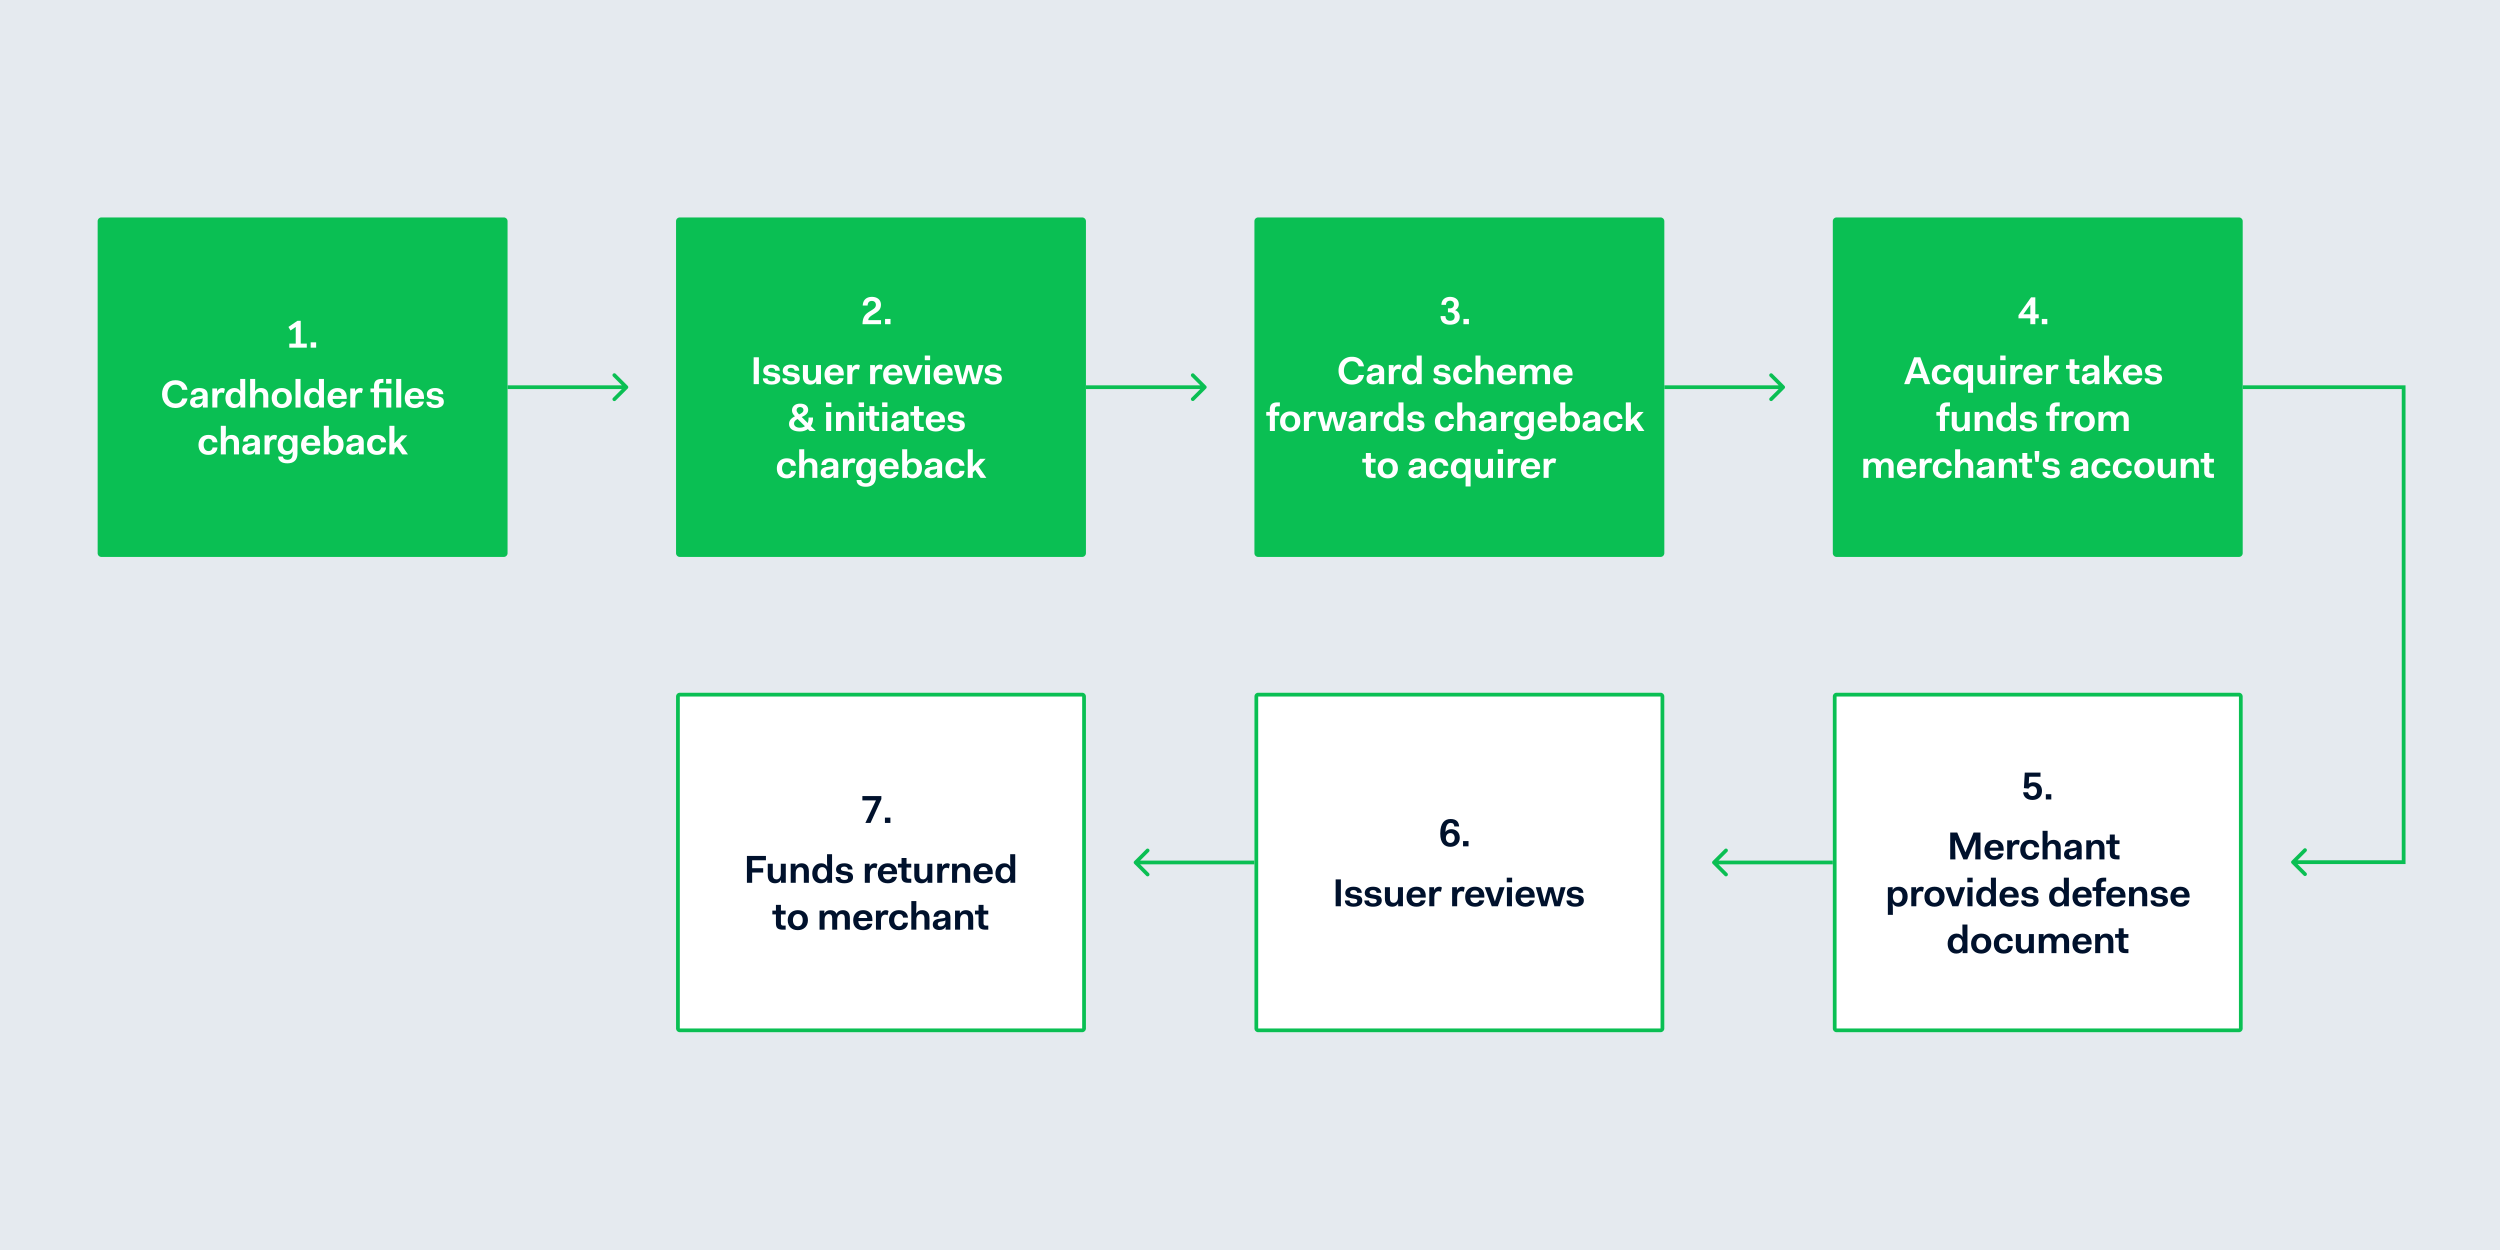
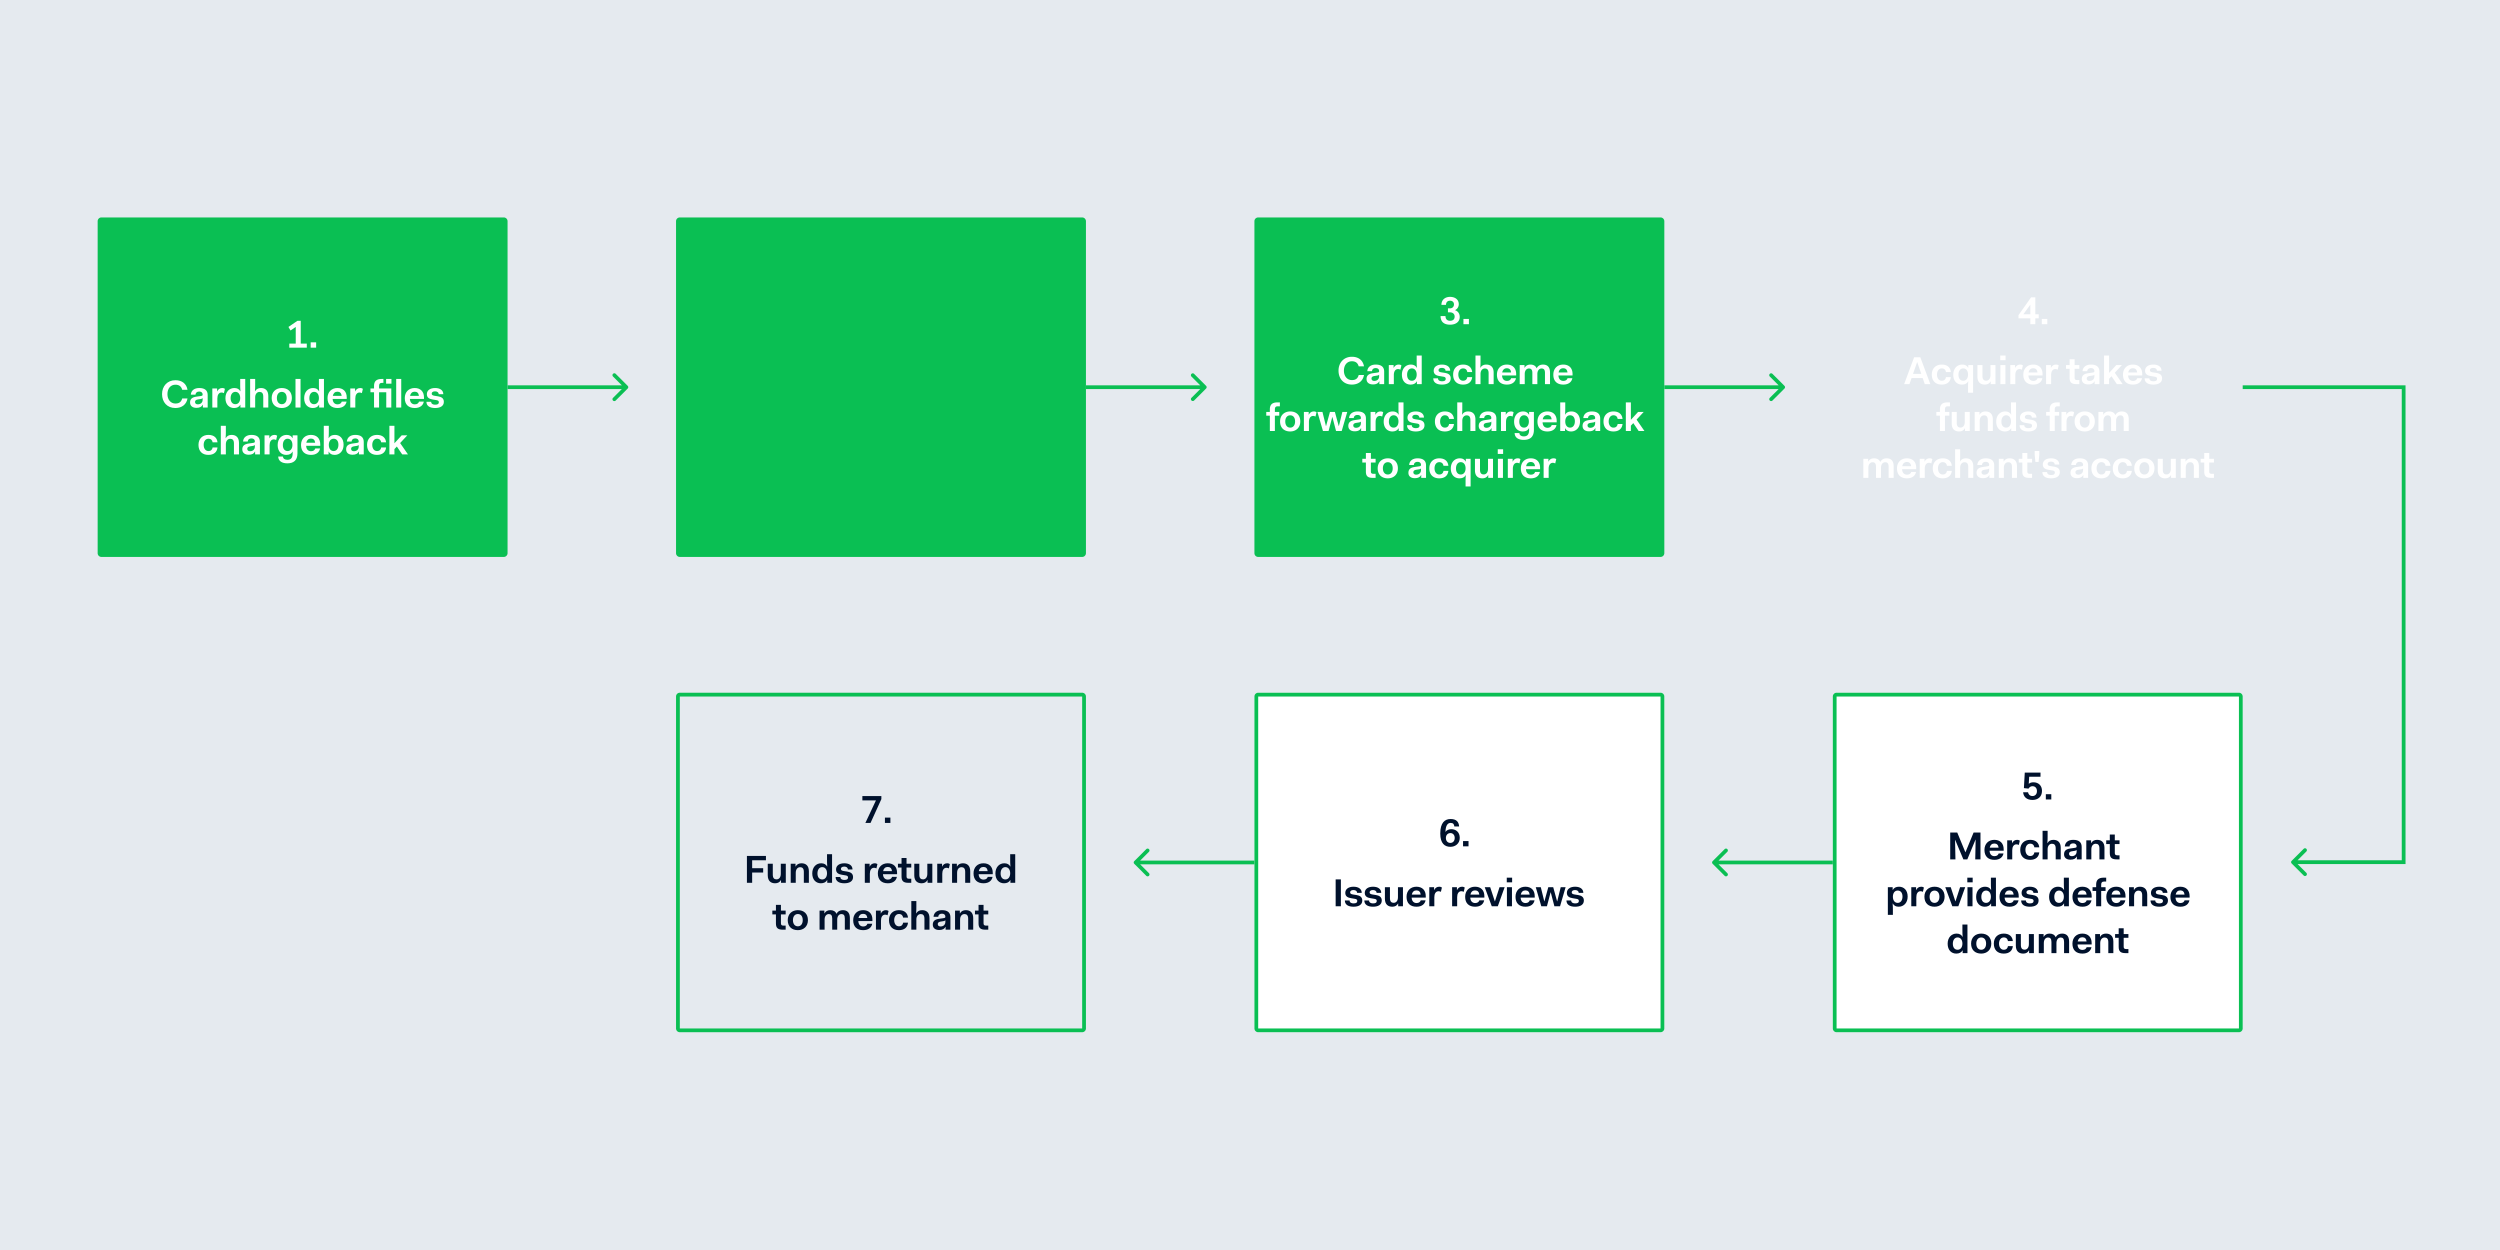
<svg xmlns="http://www.w3.org/2000/svg" fill="none" viewBox="0 0 1920 960">
  <path fill="#e5eaef" d="M0 0h1920v960H0z" />
  <path fill="#0abf53" d="M75 169.897c0-1.6 1.297-2.897 2.897-2.897h309.008c1.6 0 2.897 1.297 2.897 2.897v254.931c0 1.6-1.297 2.897-2.897 2.897H77.897A2.897 2.897 0 0 1 75 424.828z" />
  <path fill="#fff" d="m223.106 253.83 4.02-2.73v12.78h-4.95V267h13.44v-3.12h-4.65v-17.52h-2.52l-6.93 4.74zM238.596 267h4.2v-4.08h-4.2zM124.449 302.68c0 6.12 3.87 10.68 10.23 10.68 5.1 0 8.52-2.79 9.33-7.35h-4.08c-.69 2.61-2.28 3.9-5.19 3.9-3.72 0-6.15-3.06-6.15-7.23 0-4.26 2.4-7.23 6.15-7.23 2.76 0 4.5 1.29 5.19 3.9h4.08c-.81-4.59-4.14-7.35-9.27-7.35-6.27 0-10.29 4.59-10.29 10.68M145.97 309.13c0 2.52 1.77 4.11 4.92 4.11 2.52 0 4.11-.87 4.8-2.43h.12V313h3.69v-9.6c0-3.51-2.13-5.4-6.48-5.4-3.72 0-6.24 1.83-6.48 5.1h3.6c.12-1.47 1.08-2.4 2.88-2.4s2.61 1.05 2.61 2.28c0 .9-.33.99-1.86 1.23l-2.94.42c-3.39.48-4.86 1.86-4.86 4.5m9.66-2.16c0 2.4-1.71 3.57-3.72 3.57-1.35 0-2.13-.69-2.13-1.86q0-1.53 2.16-1.89l2.25-.36c.69-.12 1.17-.33 1.44-.69zM163.06 313h3.87v-6.99c0-2.58 1.05-4.56 3.24-4.56.57 0 1.17.15 1.8.48l.78-3.33c-.75-.51-1.44-.6-2.04-.6-1.92 0-3.18 1.02-3.9 2.58h-.06v-2.22h-3.69zM173.134 305.8c0 4.92 2.94 7.56 6.6 7.56 2.25 0 3.96-.84 4.8-2.46h.12v2.1h3.69v-21.96h-3.87v4.5c0 .99 0 3 .18 4.92h-.12c-.84-1.62-2.4-2.46-4.56-2.46-3.78 0-6.84 2.88-6.84 7.8m3.99 0c0-2.94 1.44-4.86 3.66-4.86 2.16 0 3.69 1.8 3.69 4.74s-1.53 4.74-3.69 4.74c-2.22 0-3.66-1.68-3.66-4.62M192.101 313h3.87v-7.8c0-2.64 1.44-4.2 3.36-4.2 1.71 0 2.85.9 2.85 3.6v8.4h3.87v-8.88c0-4.56-2.64-6.12-5.64-6.12-2.07 0-3.66.84-4.5 2.46h-.12c.18-1.95.18-3.93.18-4.92v-4.5h-3.87zM208.65 305.68c0 4.89 3.09 7.68 7.77 7.68 4.44 0 7.74-2.88 7.74-7.68 0-4.89-3.09-7.68-7.74-7.68-4.47 0-7.77 2.88-7.77 7.68m3.99 0c0-2.91 1.5-4.71 3.78-4.71s3.75 1.71 3.75 4.71c0 2.91-1.47 4.74-3.75 4.74s-3.78-1.83-3.78-4.74M226.943 313h3.87v-21.96h-3.87zM233.59 305.8c0 4.92 2.94 7.56 6.6 7.56 2.25 0 3.96-.84 4.8-2.46h.12v2.1h3.69v-21.96h-3.87v4.5c0 .99 0 3 .18 4.92h-.12c-.84-1.62-2.4-2.46-4.56-2.46-3.78 0-6.84 2.88-6.84 7.8m3.99 0c0-2.94 1.44-4.86 3.66-4.86 2.16 0 3.69 1.8 3.69 4.74s-1.53 4.74-3.69 4.74c-2.22 0-3.66-1.68-3.66-4.62M251.537 305.74c0 4.92 2.82 7.62 7.65 7.62 4.32 0 6.48-2.25 6.96-4.92h-3.69c-.33 1.11-1.29 2.1-3.21 2.1-2.16 0-3.66-1.41-3.78-4.17h10.83v-1.08c0-4.68-2.76-7.29-7.17-7.29-4.47 0-7.59 3-7.59 7.74m7.59-4.92c1.95 0 3.03 1.08 3.27 3.21h-6.81c.39-2.04 1.65-3.21 3.54-3.21M269.011 313h3.87v-6.99c0-2.58 1.05-4.56 3.24-4.56.57 0 1.17.15 1.8.48l.78-3.33c-.75-.51-1.44-.6-2.04-.6-1.92 0-3.18 1.02-3.9 2.58h-.06v-2.22h-3.69zM296.649 313h3.87v-14.64h-9.39v-1.83c0-1.77.6-2.49 2.28-2.49h1.05v-3h-1.35c-4.17 0-5.85 1.86-5.85 5.37v1.95h-2.76v2.88h2.76V313h3.87v-11.76h5.52zm-.12-18.36h4.11v-3.6h-4.11zM304.282 313h3.87v-21.96h-3.87zM310.869 305.74c0 4.92 2.82 7.62 7.65 7.62 4.32 0 6.48-2.25 6.96-4.92h-3.69c-.33 1.11-1.29 2.1-3.21 2.1-2.16 0-3.66-1.41-3.78-4.17h10.83v-1.08c0-4.68-2.76-7.29-7.17-7.29-4.47 0-7.59 3-7.59 7.74m7.59-4.92c1.95 0 3.03 1.08 3.27 3.21h-6.81c.39-2.04 1.65-3.21 3.54-3.21M327.499 308.56c0 3.21 2.58 4.8 6.63 4.8 3.99 0 6.75-1.5 6.75-4.74 0-2.97-2.16-3.84-4.44-4.23l-2.67-.42c-1.68-.27-2.22-.75-2.22-1.68 0-1.08.99-1.74 2.58-1.74 1.56 0 2.79.75 2.79 2.19h3.54c0-3.12-2.61-4.74-6.3-4.74-3.72 0-6.33 1.71-6.33 4.74 0 2.79 2.04 3.69 4.5 4.08l2.67.45c1.41.21 2.04.6 2.04 1.65 0 1.29-.84 1.89-2.91 1.89-1.47 0-3-.57-3-2.25zM152.434 341.68c0 4.89 2.91 7.68 7.62 7.68 4.44 0 6.66-2.37 6.99-5.73h-3.75c-.24 1.59-1.2 2.79-3.24 2.79-2.16 0-3.63-1.95-3.63-4.74s1.47-4.74 3.63-4.74c2.04 0 3 1.2 3.24 2.79h3.75c-.33-3.36-2.55-5.73-6.99-5.73-4.5 0-7.62 2.88-7.62 7.68M169.586 349h3.87v-7.8c0-2.64 1.44-4.2 3.36-4.2 1.71 0 2.85.9 2.85 3.6v8.4h3.87v-8.88c0-4.56-2.64-6.12-5.64-6.12-2.07 0-3.66.84-4.5 2.46h-.12c.18-1.95.18-3.93.18-4.92v-4.5h-3.87zM186.08 345.13c0 2.52 1.77 4.11 4.92 4.11 2.52 0 4.11-.87 4.8-2.43h.12V349h3.69v-9.6c0-3.51-2.13-5.4-6.48-5.4-3.72 0-6.24 1.83-6.48 5.1h3.6c.12-1.47 1.08-2.4 2.88-2.4s2.61 1.05 2.61 2.28c0 .9-.33.99-1.86 1.23l-2.94.42c-3.39.48-4.86 1.86-4.86 4.5m9.66-2.16c0 2.4-1.71 3.57-3.72 3.57-1.35 0-2.13-.69-2.13-1.86q0-1.53 2.16-1.89l2.25-.36c.69-.12 1.17-.33 1.44-.69zM203.169 349h3.87v-6.99c0-2.58 1.05-4.56 3.24-4.56.57 0 1.17.15 1.8.48l.78-3.33c-.75-.51-1.44-.6-2.04-.6-1.92 0-3.18 1.02-3.9 2.58h-.06v-2.22h-3.69zM213.663 350.62c.09 3.54 2.94 5.22 7.02 5.22 4.68 0 7.77-2.19 7.77-7.68v-13.8h-3.69v2.1h-.12c-.87-1.65-2.37-2.46-4.56-2.46-3.75 0-6.84 2.88-6.84 7.8s2.91 7.56 6.6 7.56c2.28 0 3.96-.81 4.8-2.46h.12v1.26c0 3.6-1.47 4.98-4.02 4.98-2.04 0-3.36-.93-3.45-2.52zm3.57-8.82c0-2.97 1.47-4.86 3.66-4.86 2.16 0 3.69 1.8 3.69 4.8 0 2.91-1.53 4.68-3.69 4.68-2.19 0-3.66-1.65-3.66-4.62M231.19 341.74c0 4.92 2.82 7.62 7.65 7.62 4.32 0 6.48-2.25 6.96-4.92h-3.69c-.33 1.11-1.29 2.1-3.21 2.1-2.16 0-3.66-1.41-3.78-4.17h10.83v-1.08c0-4.68-2.76-7.29-7.17-7.29-4.47 0-7.59 3-7.59 7.74m7.59-4.92c1.95 0 3.03 1.08 3.27 3.21h-6.81c.39-2.04 1.65-3.21 3.54-3.21M248.665 349h3.69v-2.1h.12c.87 1.65 2.37 2.46 4.56 2.46 3.75 0 6.84-2.88 6.84-7.8s-2.91-7.56-6.6-7.56c-2.28 0-3.96.81-4.8 2.46h-.12c.18-1.92.18-3.93.18-4.92v-4.5h-3.87zm3.87-7.32v-.21c.09-2.85 1.56-4.53 3.72-4.53s3.66 1.65 3.66 4.62-1.5 4.86-3.66 4.86c-2.19 0-3.72-1.77-3.72-4.74M265.832 345.13c0 2.52 1.77 4.11 4.92 4.11 2.52 0 4.11-.87 4.8-2.43h.12V349h3.69v-9.6c0-3.51-2.13-5.4-6.48-5.4-3.72 0-6.24 1.83-6.48 5.1h3.6c.12-1.47 1.08-2.4 2.88-2.4s2.61 1.05 2.61 2.28c0 .9-.33.99-1.86 1.23l-2.94.42c-3.39.48-4.86 1.86-4.86 4.5m9.66-2.16c0 2.4-1.71 3.57-3.72 3.57-1.35 0-2.13-.69-2.13-1.86q0-1.53 2.16-1.89l2.25-.36c.69-.12 1.17-.33 1.44-.69zM281.901 341.68c0 4.89 2.91 7.68 7.62 7.68 4.44 0 6.66-2.37 6.99-5.73h-3.75c-.24 1.59-1.2 2.79-3.24 2.79-2.16 0-3.63-1.95-3.63-4.74s1.47-4.74 3.63-4.74c2.04 0 3 1.2 3.24 2.79h3.75c-.33-3.36-2.55-5.73-6.99-5.73-4.5 0-7.62 2.88-7.62 7.68M299.053 349h3.87v-4.08l1.86-1.98 4.11 6.06h4.44l-6.03-8.73 5.49-5.91h-4.32l-5.55 6.06v-13.38h-3.87z" />
  <path fill="#0abf53" d="M519.198 169.897c0-1.6 1.297-2.897 2.897-2.897h309.008c1.6 0 2.897 1.297 2.897 2.897v254.931c0 1.6-1.297 2.897-2.897 2.897H522.095a2.897 2.897 0 0 1-2.897-2.897z" />
-   <path fill="#fff" d="M676.623 249v-3.12h-9.81c.09-1.23.57-2.22 2.97-3.81l2.4-1.5c2.64-1.68 4.38-3.21 4.38-6.57 0-3.75-2.85-6-6.93-6-3.51 0-6.81 1.71-7.05 6.66h3.75c.12-2.37 1.2-3.54 3.24-3.54 2.16 0 3.09 1.41 3.09 2.97 0 1.95-1.14 2.82-3.06 4.02l-2.37 1.5c-3.36 2.16-4.68 4.56-4.83 9.39zM679.724 249h4.2v-4.08h-4.2zM578.805 295h4.02v-20.64h-4.02zM585.882 290.56c0 3.21 2.58 4.8 6.63 4.8 3.99 0 6.75-1.5 6.75-4.74 0-2.97-2.16-3.84-4.44-4.23l-2.67-.42c-1.68-.27-2.22-.75-2.22-1.68 0-1.08.99-1.74 2.58-1.74 1.56 0 2.79.75 2.79 2.19h3.54c0-3.12-2.61-4.74-6.3-4.74-3.72 0-6.33 1.71-6.33 4.74 0 2.79 2.04 3.69 4.5 4.08l2.67.45c1.41.21 2.04.6 2.04 1.65 0 1.29-.84 1.89-2.91 1.89-1.47 0-3-.57-3-2.25zM600.842 290.56c0 3.21 2.58 4.8 6.63 4.8 3.99 0 6.75-1.5 6.75-4.74 0-2.97-2.16-3.84-4.44-4.23l-2.67-.42c-1.68-.27-2.22-.75-2.22-1.68 0-1.08.99-1.74 2.58-1.74 1.56 0 2.79.75 2.79 2.19h3.54c0-3.12-2.61-4.74-6.3-4.74-3.72 0-6.33 1.71-6.33 4.74 0 2.79 2.04 3.69 4.5 4.08l2.67.45c1.41.21 2.04.6 2.04 1.65 0 1.29-.84 1.89-2.91 1.89-1.47 0-3-.57-3-2.25zM616.641 289.24c0 4.56 2.64 6.12 5.64 6.12 2.04 0 3.6-.81 4.44-2.46h.12v2.1h3.66v-14.64h-3.84v7.74c0 2.73-1.38 4.26-3.3 4.26-1.68 0-2.85-.87-2.85-3.6v-8.4h-3.87zM633.253 287.74c0 4.92 2.82 7.62 7.65 7.62 4.32 0 6.48-2.25 6.96-4.92h-3.69c-.33 1.11-1.29 2.1-3.21 2.1-2.16 0-3.66-1.41-3.78-4.17h10.83v-1.08c0-4.68-2.76-7.29-7.17-7.29-4.47 0-7.59 3-7.59 7.74m7.59-4.92c1.95 0 3.03 1.08 3.27 3.21h-6.81c.39-2.04 1.65-3.21 3.54-3.21M650.727 295h3.87v-6.99c0-2.58 1.05-4.56 3.24-4.56.57 0 1.17.15 1.8.48l.78-3.33c-.75-.51-1.44-.6-2.04-.6-1.92 0-3.18 1.02-3.9 2.58h-.06v-2.22h-3.69zM668.255 295h3.87v-6.99c0-2.58 1.05-4.56 3.24-4.56.57 0 1.17.15 1.8.48l.78-3.33c-.75-.51-1.44-.6-2.04-.6-1.92 0-3.18 1.02-3.9 2.58h-.06v-2.22h-3.69zM678.269 287.74c0 4.92 2.82 7.62 7.65 7.62 4.32 0 6.48-2.25 6.96-4.92h-3.69c-.33 1.11-1.29 2.1-3.21 2.1-2.16 0-3.66-1.41-3.78-4.17h10.83v-1.08c0-4.68-2.76-7.29-7.17-7.29-4.47 0-7.59 3-7.59 7.74m7.59-4.92c1.95 0 3.03 1.08 3.27 3.21h-6.81c.39-2.04 1.65-3.21 3.54-3.21M698.695 295h4.65l5.25-14.64h-3.93l-3.51 10.83h-.12l-3.54-10.83h-4.2zM710.232 276.64h4.11v-3.6h-4.11zm.12 18.36h3.87v-14.64h-3.87zM716.939 287.74c0 4.92 2.82 7.62 7.65 7.62 4.32 0 6.48-2.25 6.96-4.92h-3.69c-.33 1.11-1.29 2.1-3.21 2.1-2.16 0-3.66-1.41-3.78-4.17h10.83v-1.08c0-4.68-2.76-7.29-7.17-7.29-4.47 0-7.59 3-7.59 7.74m7.59-4.92c1.95 0 3.03 1.08 3.27 3.21h-6.81c.39-2.04 1.65-3.21 3.54-3.21M736.753 295h4.32l2.82-10.68h.12l2.79 10.68h4.35l4.26-14.64h-3.75l-2.67 10.83h-.12l-2.97-10.83h-3.78l-2.97 10.83h-.12l-2.67-10.83h-3.87zM756.058 290.56c0 3.21 2.58 4.8 6.63 4.8 3.99 0 6.75-1.5 6.75-4.74 0-2.97-2.16-3.84-4.44-4.23l-2.67-.42c-1.68-.27-2.22-.75-2.22-1.68 0-1.08.99-1.74 2.58-1.74 1.56 0 2.79.75 2.79 2.19h3.54c0-3.12-2.61-4.74-6.3-4.74-3.72 0-6.33 1.71-6.33 4.74 0 2.79 2.04 3.69 4.5 4.08l2.67.45c1.41.21 2.04.6 2.04 1.65 0 1.29-.84 1.89-2.91 1.89-1.47 0-3-.57-3-2.25zM605.991 325.6c0 3.48 2.88 5.76 8.28 5.76 2.64 0 4.65-.72 6.12-1.83l1.53 1.47h4.59l-3.81-3.78c1.23-1.92 1.68-4.17 1.68-5.94v-.6h-3.42v.42c0 1.44-.21 2.7-.66 3.75l-4.59-4.59c2.52-1.11 4.95-2.55 4.95-5.46 0-2.88-2.22-4.8-6.21-4.8-4.08 0-6.18 2.46-6.18 5.13 0 1.59.48 2.7 2.25 4.62-2.37 1.17-4.53 2.82-4.53 5.85m8.28 2.88c-2.43 0-4.44-1.14-4.44-3.24 0-1.65 1.2-2.61 2.73-3.45l5.61 5.55c-1.05.72-2.31 1.14-3.9 1.14m-2.46-13.47c0-1.29.87-2.37 2.64-2.37 1.65 0 2.58.99 2.58 2.31 0 1.56-1.44 2.46-3.33 3.33-1.29-1.41-1.89-2.19-1.89-3.27M634.349 312.64h4.11v-3.6h-4.11zm.12 18.36h3.87v-14.64h-3.87zM642.075 331h3.87v-7.71c0-2.73 1.44-4.29 3.36-4.29 1.71 0 2.85.93 2.85 3.6v8.4h3.87v-8.88c0-4.56-2.64-6.12-5.64-6.12-2.04 0-3.66.81-4.5 2.46h-.12v-2.1h-3.69zM659.464 312.64h4.11v-3.6h-4.11zm.12 18.36h3.87v-14.64h-3.87zM667.731 326.2c0 3.48 1.5 4.8 5.31 4.8h2.16v-3.12h-1.68c-1.44 0-1.95-.54-1.95-1.83v-6.81h3.63v-2.88h-3.63v-4.44h-3.84v4.44h-2.76v2.88h2.76zM677.461 312.64h4.11v-3.6h-4.11zm.12 18.36h3.87v-14.64h-3.87zM684.347 327.13c0 2.52 1.77 4.11 4.92 4.11 2.52 0 4.11-.87 4.8-2.43h.12V331h3.69v-9.6c0-3.51-2.13-5.4-6.48-5.4-3.72 0-6.24 1.83-6.48 5.1h3.6c.12-1.47 1.08-2.4 2.88-2.4s2.61 1.05 2.61 2.28c0 .9-.33.99-1.86 1.23l-2.94.42c-3.39.48-4.86 1.86-4.86 4.5m9.66-2.16c0 2.4-1.71 3.57-3.72 3.57-1.35 0-2.13-.69-2.13-1.86q0-1.53 2.16-1.89l2.25-.36c.69-.12 1.17-.33 1.44-.69zM701.977 326.2c0 3.48 1.499 4.8 5.309 4.8h2.161v-3.12h-1.68c-1.44 0-1.951-.54-1.951-1.83v-6.81h3.631v-2.88h-3.631v-4.44h-3.839v4.44h-2.76v2.88h2.76zM710.982 323.74c0 4.92 2.82 7.62 7.65 7.62 4.32 0 6.48-2.25 6.96-4.92h-3.69c-.33 1.11-1.29 2.1-3.21 2.1-2.16 0-3.66-1.41-3.78-4.17h10.83v-1.08c0-4.68-2.76-7.29-7.17-7.29-4.47 0-7.59 3-7.59 7.74m7.59-4.92c1.95 0 3.03 1.08 3.27 3.21h-6.81c.39-2.04 1.65-3.21 3.54-3.21M727.612 326.56c0 3.21 2.58 4.8 6.63 4.8 3.99 0 6.75-1.5 6.75-4.74 0-2.97-2.16-3.84-4.44-4.23l-2.67-.42c-1.68-.27-2.22-.75-2.22-1.68 0-1.08.99-1.74 2.58-1.74 1.56 0 2.79.75 2.79 2.19h3.54c0-3.12-2.61-4.74-6.3-4.74-3.72 0-6.33 1.71-6.33 4.74 0 2.79 2.04 3.69 4.5 4.08l2.67.45c1.41.21 2.04.6 2.04 1.65 0 1.29-.84 1.89-2.91 1.89-1.47 0-3-.57-3-2.25zM596.633 359.68c0 4.89 2.91 7.68 7.62 7.68 4.44 0 6.66-2.37 6.99-5.73h-3.75c-.24 1.59-1.2 2.79-3.24 2.79-2.16 0-3.63-1.95-3.63-4.74s1.47-4.74 3.63-4.74c2.04 0 3 1.2 3.24 2.79h3.75c-.33-3.36-2.55-5.73-6.99-5.73-4.5 0-7.62 2.88-7.62 7.68M613.785 367h3.87v-7.8c0-2.64 1.44-4.2 3.36-4.2 1.71 0 2.85.9 2.85 3.6v8.4h3.87v-8.88c0-4.56-2.64-6.12-5.64-6.12-2.07 0-3.66.84-4.5 2.46h-.12c.18-1.95.18-3.93.18-4.92v-4.5h-3.87zM630.278 363.13c0 2.52 1.77 4.11 4.92 4.11 2.52 0 4.11-.87 4.8-2.43h.12V367h3.69v-9.6c0-3.51-2.13-5.4-6.48-5.4-3.72 0-6.24 1.83-6.48 5.1h3.6c.12-1.47 1.08-2.4 2.88-2.4s2.61 1.05 2.61 2.28c0 .9-.33.99-1.86 1.23l-2.94.42c-3.39.48-4.86 1.86-4.86 4.5m9.66-2.16c0 2.4-1.71 3.57-3.72 3.57-1.35 0-2.13-.69-2.13-1.86q0-1.53 2.16-1.89l2.25-.36c.69-.12 1.17-.33 1.44-.69zM647.367 367h3.87v-6.99c0-2.58 1.05-4.56 3.24-4.56.57 0 1.17.15 1.8.48l.78-3.33c-.75-.51-1.44-.6-2.04-.6-1.92 0-3.18 1.02-3.9 2.58h-.06v-2.22h-3.69zM657.862 368.62c.09 3.54 2.94 5.22 7.02 5.22 4.68 0 7.77-2.19 7.77-7.68v-13.8h-3.69v2.1h-.12c-.87-1.65-2.37-2.46-4.56-2.46-3.75 0-6.84 2.88-6.84 7.8s2.91 7.56 6.6 7.56c2.28 0 3.96-.81 4.8-2.46h.12v1.26c0 3.6-1.47 4.98-4.02 4.98-2.04 0-3.36-.93-3.45-2.52zm3.57-8.82c0-2.97 1.47-4.86 3.66-4.86 2.16 0 3.69 1.8 3.69 4.8 0 2.91-1.53 4.68-3.69 4.68-2.19 0-3.66-1.65-3.66-4.62M675.389 359.74c0 4.92 2.82 7.62 7.65 7.62 4.32 0 6.48-2.25 6.96-4.92h-3.69c-.33 1.11-1.29 2.1-3.21 2.1-2.16 0-3.66-1.41-3.78-4.17h10.83v-1.08c0-4.68-2.76-7.29-7.17-7.29-4.47 0-7.59 3-7.59 7.74m7.59-4.92c1.95 0 3.03 1.08 3.27 3.21h-6.81c.39-2.04 1.65-3.21 3.54-3.21M692.863 367h3.69v-2.1h.12c.87 1.65 2.37 2.46 4.56 2.46 3.75 0 6.84-2.88 6.84-7.8s-2.91-7.56-6.6-7.56c-2.28 0-3.96.81-4.8 2.46h-.12c.18-1.92.18-3.93.18-4.92v-4.5h-3.87zm3.87-7.32v-.21c.09-2.85 1.56-4.53 3.72-4.53s3.66 1.65 3.66 4.62-1.5 4.86-3.66 4.86c-2.19 0-3.72-1.77-3.72-4.74M710.03 363.13c0 2.52 1.77 4.11 4.92 4.11 2.52 0 4.11-.87 4.8-2.43h.12V367h3.69v-9.6c0-3.51-2.13-5.4-6.48-5.4-3.72 0-6.24 1.83-6.48 5.1h3.6c.12-1.47 1.08-2.4 2.88-2.4s2.61 1.05 2.61 2.28c0 .9-.33.99-1.86 1.23l-2.94.42c-3.39.48-4.86 1.86-4.86 4.5m9.66-2.16c0 2.4-1.71 3.57-3.72 3.57-1.35 0-2.13-.69-2.13-1.86q0-1.53 2.16-1.89l2.25-.36c.69-.12 1.17-.33 1.44-.69zM726.099 359.68c0 4.89 2.91 7.68 7.62 7.68 4.44 0 6.66-2.37 6.99-5.73h-3.75c-.24 1.59-1.2 2.79-3.24 2.79-2.16 0-3.63-1.95-3.63-4.74s1.47-4.74 3.63-4.74c2.04 0 3 1.2 3.24 2.79h3.75c-.33-3.36-2.55-5.73-6.99-5.73-4.5 0-7.62 2.88-7.62 7.68M743.251 367h3.87v-4.08l1.86-1.98 4.11 6.06h4.44l-6.03-8.73 5.49-5.91h-4.32l-5.55 6.06v-13.38h-3.87zM519.198 534.912c0-1.6 1.297-2.897 2.897-2.897h309.008c1.6 0 2.897 1.297 2.897 2.897v254.932a2.897 2.897 0 0 1-2.897 2.896H522.095a2.897 2.897 0 0 1-2.897-2.896z" />
  <path fill="#0abf53" fill-rule="evenodd" d="M831.103 534.912H522.095v254.932h309.008zm-309.008-2.897a2.897 2.897 0 0 0-2.897 2.897v254.932a2.897 2.897 0 0 0 2.897 2.896h309.008c1.6 0 2.897-1.297 2.897-2.896V534.912c0-1.6-1.297-2.897-2.897-2.897z" clip-rule="evenodd" />
  <path fill="#00112c" d="M664.614 632h3.96l8.31-18.27v-2.37h-14.58v3.33h10.44zM679.625 632h4.2v-4.08h-4.2zM573.632 678h4.02v-7.92h8.46v-3.3h-8.46v-6.09h10.59v-3.33h-14.61zM589.634 672.24c0 4.56 2.64 6.12 5.64 6.12 2.04 0 3.6-.81 4.44-2.46h.12v2.1h3.66v-14.64h-3.84v7.74c0 2.73-1.38 4.26-3.3 4.26-1.68 0-2.85-.87-2.85-3.6v-8.4h-3.87zM607.266 678h3.87v-7.71c0-2.73 1.44-4.29 3.36-4.29 1.71 0 2.85.93 2.85 3.6v8.4h3.87v-8.88c0-4.56-2.64-6.12-5.64-6.12-2.04 0-3.66.81-4.5 2.46h-.12v-2.1h-3.69zM623.815 670.8c0 4.92 2.94 7.56 6.6 7.56 2.25 0 3.96-.84 4.8-2.46h.12v2.1h3.69v-21.96h-3.87v4.5c0 .99 0 3 .18 4.92h-.12c-.84-1.62-2.4-2.46-4.56-2.46-3.78 0-6.84 2.88-6.84 7.8m3.99 0c0-2.94 1.44-4.86 3.66-4.86 2.16 0 3.69 1.8 3.69 4.74s-1.53 4.74-3.69 4.74c-2.22 0-3.66-1.68-3.66-4.62M641.762 673.56c0 3.21 2.58 4.8 6.63 4.8 3.99 0 6.75-1.5 6.75-4.74 0-2.97-2.16-3.84-4.44-4.23l-2.67-.42c-1.68-.27-2.22-.75-2.22-1.68 0-1.08.99-1.74 2.58-1.74 1.56 0 2.79.75 2.79 2.19h3.54c0-3.12-2.61-4.74-6.3-4.74-3.72 0-6.33 1.71-6.33 4.74 0 2.79 2.04 3.69 4.5 4.08l2.67.45c1.41.21 2.04.6 2.04 1.65 0 1.29-.84 1.89-2.91 1.89-1.47 0-3-.57-3-2.25zM664.177 678h3.87v-6.99c0-2.58 1.05-4.56 3.24-4.56.57 0 1.17.15 1.8.48l.78-3.33c-.75-.51-1.44-.6-2.04-.6-1.92 0-3.18 1.02-3.9 2.58h-.06v-2.22h-3.69zM674.191 670.74c0 4.92 2.82 7.62 7.65 7.62 4.32 0 6.48-2.25 6.96-4.92h-3.69c-.33 1.11-1.29 2.1-3.21 2.1-2.16 0-3.66-1.41-3.78-4.17h10.83v-1.08c0-4.68-2.76-7.29-7.17-7.29-4.47 0-7.59 3-7.59 7.74m7.59-4.92c1.95 0 3.03 1.08 3.27 3.21h-6.81c.39-2.04 1.65-3.21 3.54-3.21M692.381 673.2c0 3.48 1.5 4.8 5.31 4.8h2.16v-3.12h-1.68c-1.44 0-1.95-.54-1.95-1.83v-6.81h3.63v-2.88h-3.63v-4.44h-3.84v4.44h-2.76v2.88h2.76zM702.167 672.24c0 4.56 2.64 6.12 5.64 6.12 2.04 0 3.6-.81 4.44-2.46h.12v2.1h3.66v-14.64h-3.84v7.74c0 2.73-1.38 4.26-3.3 4.26-1.68 0-2.85-.87-2.85-3.6v-8.4h-3.87zM719.798 678h3.87v-6.99c0-2.58 1.05-4.56 3.24-4.56.57 0 1.17.15 1.8.48l.78-3.33c-.75-.51-1.44-.6-2.04-.6-1.92 0-3.18 1.02-3.9 2.58h-.06v-2.22h-3.69zM731.184 678h3.87v-7.71c0-2.73 1.44-4.29 3.36-4.29 1.71 0 2.85.93 2.85 3.6v8.4h3.87v-8.88c0-4.56-2.64-6.12-5.64-6.12-2.04 0-3.66.81-4.5 2.46h-.12v-2.1h-3.69zM747.673 670.74c0 4.92 2.82 7.62 7.65 7.62 4.32 0 6.48-2.25 6.96-4.92h-3.69c-.33 1.11-1.29 2.1-3.21 2.1-2.16 0-3.66-1.41-3.78-4.17h10.83v-1.08c0-4.68-2.76-7.29-7.17-7.29-4.47 0-7.59 3-7.59 7.74m7.59-4.92c1.95 0 3.03 1.08 3.27 3.21h-6.81c.39-2.04 1.65-3.21 3.54-3.21M764.481 670.8c0 4.92 2.94 7.56 6.6 7.56 2.25 0 3.96-.84 4.8-2.46h.12v2.1h3.69v-21.96h-3.87v4.5c0 .99 0 3 .18 4.92h-.12c-.84-1.62-2.4-2.46-4.56-2.46-3.78 0-6.84 2.88-6.84 7.8m3.99 0c0-2.94 1.44-4.86 3.66-4.86 2.16 0 3.69 1.8 3.69 4.74s-1.53 4.74-3.69 4.74c-2.22 0-3.66-1.68-3.66-4.62M595.916 709.2c0 3.48 1.5 4.8 5.31 4.8h2.16v-3.12h-1.68c-1.44 0-1.95-.54-1.95-1.83v-6.81h3.63v-2.88h-3.63v-4.44h-3.84v4.44h-2.76v2.88h2.76zM604.982 706.68c0 4.89 3.09 7.68 7.77 7.68 4.44 0 7.74-2.88 7.74-7.68 0-4.89-3.09-7.68-7.74-7.68-4.47 0-7.77 2.88-7.77 7.68m3.99 0c0-2.91 1.5-4.71 3.78-4.71s3.75 1.71 3.75 4.71c0 2.91-1.47 4.74-3.75 4.74s-3.78-1.83-3.78-4.74M629.417 714h3.87v-7.77c0-2.73 1.44-4.23 3.24-4.23 1.59 0 2.61.87 2.61 3.42V714h3.84v-7.74c0-2.67 1.41-4.26 3.24-4.26 1.68 0 2.61.87 2.61 3.42V714h3.87v-9c0-4.44-2.37-6-5.34-6-2.01 0-3.84.72-4.92 2.85-.87-2.04-2.64-2.85-4.77-2.85-2.01 0-3.6.81-4.44 2.46h-.12v-2.1h-3.69zM655.252 706.74c0 4.92 2.82 7.62 7.65 7.62 4.32 0 6.48-2.25 6.96-4.92h-3.69c-.33 1.11-1.29 2.1-3.21 2.1-2.16 0-3.66-1.41-3.78-4.17h10.83v-1.08c0-4.68-2.76-7.29-7.17-7.29-4.47 0-7.59 3-7.59 7.74m7.59-4.92c1.95 0 3.03 1.08 3.27 3.21h-6.81c.39-2.04 1.65-3.21 3.54-3.21M672.726 714h3.87v-6.99c0-2.58 1.05-4.56 3.24-4.56.57 0 1.17.15 1.8.48l.78-3.33c-.75-.51-1.44-.6-2.04-.6-1.92 0-3.18 1.02-3.9 2.58h-.06v-2.22h-3.69zM682.74 706.68c0 4.89 2.91 7.68 7.62 7.68 4.44 0 6.66-2.37 6.99-5.73h-3.75c-.24 1.59-1.2 2.79-3.24 2.79-2.16 0-3.63-1.95-3.63-4.74s1.47-4.74 3.63-4.74c2.04 0 3 1.2 3.24 2.79h3.75c-.33-3.36-2.55-5.73-6.99-5.73-4.5 0-7.62 2.88-7.62 7.68M699.892 714h3.87v-7.8c0-2.64 1.44-4.2 3.36-4.2 1.71 0 2.85.9 2.85 3.6v8.4h3.87v-8.88c0-4.56-2.64-6.12-5.64-6.12-2.07 0-3.66.84-4.5 2.46h-.12c.18-1.95.18-3.93.18-4.92v-4.5h-3.87zM716.386 710.13c0 2.52 1.77 4.11 4.92 4.11 2.52 0 4.11-.87 4.8-2.43h.12V714h3.69v-9.6c0-3.51-2.13-5.4-6.48-5.4-3.72 0-6.24 1.83-6.48 5.1h3.6c.12-1.47 1.08-2.4 2.88-2.4s2.61 1.05 2.61 2.28c0 .9-.33.99-1.86 1.23l-2.94.42c-3.39.48-4.86 1.86-4.86 4.5m9.66-2.16c0 2.4-1.71 3.57-3.72 3.57-1.35 0-2.13-.69-2.13-1.86q0-1.53 2.16-1.89l2.25-.36c.69-.12 1.17-.33 1.44-.69zM733.475 714h3.87v-7.71c0-2.73 1.44-4.29 3.36-4.29 1.71 0 2.85.93 2.85 3.6v8.4h3.87v-8.88c0-4.56-2.64-6.12-5.64-6.12-2.04 0-3.66.81-4.5 2.46h-.12v-2.1h-3.69zM751.524 709.2c0 3.48 1.5 4.8 5.31 4.8h2.16v-3.12h-1.68c-1.44 0-1.95-.54-1.95-1.83v-6.81h3.63v-2.88h-3.63v-4.44h-3.84v4.44h-2.76v2.88h2.76z" />
  <path fill="#0abf53" d="M963.397 169.897c0-1.6 1.297-2.897 2.897-2.897H1275.3a2.9 2.9 0 0 1 2.9 2.897v254.931a2.9 2.9 0 0 1-2.9 2.897H966.294a2.897 2.897 0 0 1-2.897-2.897z" />
  <path fill="#fff" d="M1106.36 242.76c0 4.65 2.94 6.6 7.29 6.6s7.41-2.13 7.41-5.94c0-2.76-1.5-4.53-3.66-5.22 1.68-.69 2.94-2.43 2.94-4.59 0-3.48-2.76-5.61-6.69-5.61-3.75 0-6.63 2.19-6.63 6.12h3.51c0-2.16 1.38-3.18 3.06-3.18 1.77 0 3.06 1.05 3.06 2.85 0 1.89-1.38 3.03-3.06 3.03h-1.56v3.06h1.5c2.04 0 3.63 1.08 3.63 3.24s-1.35 3.24-3.51 3.24c-2.01 0-3.51-1.08-3.51-3.6zM1123.92 249h4.2v-4.08h-4.2zM1027.99 284.68c0 6.12 3.87 10.68 10.23 10.68 5.1 0 8.52-2.79 9.33-7.35h-4.08c-.69 2.61-2.28 3.9-5.19 3.9-3.72 0-6.15-3.06-6.15-7.23 0-4.26 2.4-7.23 6.15-7.23 2.76 0 4.5 1.29 5.19 3.9h4.08c-.81-4.59-4.14-7.35-9.27-7.35-6.27 0-10.29 4.59-10.29 10.68M1049.51 291.13c0 2.52 1.77 4.11 4.92 4.11 2.52 0 4.11-.87 4.8-2.43h.12V295h3.69v-9.6c0-3.51-2.13-5.4-6.48-5.4-3.72 0-6.24 1.83-6.48 5.1h3.6c.12-1.47 1.08-2.4 2.88-2.4s2.61 1.05 2.61 2.28c0 .9-.33.99-1.86 1.23l-2.94.42c-3.39.48-4.86 1.86-4.86 4.5m9.66-2.16c0 2.4-1.71 3.57-3.72 3.57-1.35 0-2.13-.69-2.13-1.86q0-1.53 2.16-1.89l2.25-.36c.69-.12 1.17-.33 1.44-.69zM1066.6 295h3.87v-6.99c0-2.58 1.05-4.56 3.24-4.56.57 0 1.17.15 1.8.48l.78-3.33c-.75-.51-1.44-.6-2.04-.6-1.92 0-3.18 1.02-3.9 2.58h-.06v-2.22h-3.69zM1076.67 287.8c0 4.92 2.94 7.56 6.6 7.56 2.25 0 3.96-.84 4.8-2.46h.12v2.1h3.69v-21.96h-3.87v4.5c0 .99 0 3 .18 4.92h-.12c-.84-1.62-2.4-2.46-4.56-2.46-3.78 0-6.84 2.88-6.84 7.8m3.99 0c0-2.94 1.44-4.86 3.66-4.86 2.16 0 3.69 1.8 3.69 4.74s-1.53 4.74-3.69 4.74c-2.22 0-3.66-1.68-3.66-4.62M1100.76 290.56c0 3.21 2.58 4.8 6.63 4.8 3.99 0 6.75-1.5 6.75-4.74 0-2.97-2.16-3.84-4.44-4.23l-2.67-.42c-1.68-.27-2.22-.75-2.22-1.68 0-1.08.99-1.74 2.58-1.74 1.56 0 2.79.75 2.79 2.19h3.54c0-3.12-2.61-4.74-6.3-4.74-3.72 0-6.33 1.71-6.33 4.74 0 2.79 2.04 3.69 4.5 4.08l2.67.45c1.41.21 2.04.6 2.04 1.65 0 1.29-.84 1.89-2.91 1.89-1.47 0-3-.57-3-2.25zM1116.01 287.68c0 4.89 2.91 7.68 7.62 7.68 4.44 0 6.66-2.37 6.99-5.73h-3.75c-.24 1.59-1.2 2.79-3.24 2.79-2.16 0-3.63-1.95-3.63-4.74s1.47-4.74 3.63-4.74c2.04 0 3 1.2 3.24 2.79h3.75c-.33-3.36-2.55-5.73-6.99-5.73-4.5 0-7.62 2.88-7.62 7.68M1133.17 295h3.87v-7.8c0-2.64 1.44-4.2 3.36-4.2 1.71 0 2.85.9 2.85 3.6v8.4h3.87v-8.88c0-4.56-2.64-6.12-5.64-6.12-2.07 0-3.66.84-4.5 2.46h-.12c.18-1.95.18-3.93.18-4.92v-4.5h-3.87zM1149.65 287.74c0 4.92 2.82 7.62 7.65 7.62 4.32 0 6.48-2.25 6.96-4.92h-3.69c-.33 1.11-1.29 2.1-3.21 2.1-2.16 0-3.66-1.41-3.78-4.17h10.83v-1.08c0-4.68-2.76-7.29-7.17-7.29-4.47 0-7.59 3-7.59 7.74m7.59-4.92c1.95 0 3.03 1.08 3.27 3.21h-6.81c.39-2.04 1.65-3.21 3.54-3.21M1167.13 295h3.87v-7.77c0-2.73 1.44-4.23 3.24-4.23 1.59 0 2.61.87 2.61 3.42V295h3.84v-7.74c0-2.67 1.41-4.26 3.24-4.26 1.68 0 2.61.87 2.61 3.42V295h3.87v-9c0-4.44-2.37-6-5.34-6-2.01 0-3.84.72-4.92 2.85-.87-2.04-2.64-2.85-4.77-2.85-2.01 0-3.6.81-4.44 2.46h-.12v-2.1h-3.69zM1192.96 287.74c0 4.92 2.82 7.62 7.65 7.62 4.32 0 6.48-2.25 6.96-4.92h-3.69c-.33 1.11-1.29 2.1-3.21 2.1-2.16 0-3.66-1.41-3.78-4.17h10.83v-1.08c0-4.68-2.76-7.29-7.17-7.29-4.47 0-7.59 3-7.59 7.74m7.59-4.92c1.95 0 3.03 1.08 3.27 3.21h-6.81c.39-2.04 1.65-3.21 3.54-3.21M975.241 331h3.87v-11.76h3.36v-2.88h-3.36v-1.83c0-1.77.6-2.49 2.28-2.49h1.56v-3h-1.86c-4.17 0-5.85 1.86-5.85 5.37v1.95h-2.76v2.88h2.76zM983.102 323.68c0 4.89 3.09 7.68 7.77 7.68 4.44 0 7.74-2.88 7.74-7.68 0-4.89-3.09-7.68-7.74-7.68-4.47 0-7.77 2.88-7.77 7.68m3.99 0c0-2.91 1.5-4.71 3.78-4.71s3.75 1.71 3.75 4.71c0 2.91-1.47 4.74-3.75 4.74s-3.78-1.83-3.78-4.74M1001.39 331h3.87v-6.99c0-2.58 1.05-4.56 3.24-4.56.57 0 1.17.15 1.8.48l.78-3.33c-.75-.51-1.44-.6-2.04-.6-1.92 0-3.18 1.02-3.9 2.58h-.06v-2.22h-3.69zM1016.03 331h4.32l2.82-10.68h.12l2.79 10.68h4.35l4.26-14.64h-3.75l-2.67 10.83h-.12l-2.97-10.83h-3.78l-2.97 10.83h-.12l-2.67-10.83h-3.87zM1035.51 327.13c0 2.52 1.77 4.11 4.92 4.11 2.52 0 4.11-.87 4.8-2.43h.12V331h3.69v-9.6c0-3.51-2.13-5.4-6.48-5.4-3.72 0-6.24 1.83-6.48 5.1h3.6c.12-1.47 1.08-2.4 2.88-2.4s2.61 1.05 2.61 2.28c0 .9-.33.99-1.86 1.23l-2.94.42c-3.39.48-4.86 1.86-4.86 4.5m9.66-2.16c0 2.4-1.71 3.57-3.72 3.57-1.35 0-2.13-.69-2.13-1.86q0-1.53 2.16-1.89l2.25-.36c.69-.12 1.17-.33 1.44-.69zM1052.6 331h3.87v-6.99c0-2.58 1.05-4.56 3.24-4.56.57 0 1.17.15 1.8.48l.78-3.33c-.75-.51-1.44-.6-2.04-.6-1.92 0-3.18 1.02-3.9 2.58h-.06v-2.22h-3.69zM1062.68 323.8c0 4.92 2.94 7.56 6.6 7.56 2.25 0 3.96-.84 4.8-2.46h.12v2.1h3.69v-21.96h-3.87v4.5c0 .99 0 3 .18 4.92h-.12c-.84-1.62-2.4-2.46-4.56-2.46-3.78 0-6.84 2.88-6.84 7.8m3.99 0c0-2.94 1.44-4.86 3.66-4.86 2.16 0 3.69 1.8 3.69 4.74s-1.53 4.74-3.69 4.74c-2.22 0-3.66-1.68-3.66-4.62M1080.62 326.56c0 3.21 2.58 4.8 6.63 4.8 3.99 0 6.75-1.5 6.75-4.74 0-2.97-2.16-3.84-4.44-4.23l-2.67-.42c-1.68-.27-2.22-.75-2.22-1.68 0-1.08.99-1.74 2.58-1.74 1.56 0 2.79.75 2.79 2.19h3.54c0-3.12-2.61-4.74-6.3-4.74-3.72 0-6.33 1.71-6.33 4.74 0 2.79 2.04 3.69 4.5 4.08l2.67.45c1.41.21 2.04.6 2.04 1.65 0 1.29-.84 1.89-2.91 1.89-1.47 0-3-.57-3-2.25zM1102.02 323.68c0 4.89 2.91 7.68 7.62 7.68 4.44 0 6.66-2.37 6.99-5.73h-3.75c-.24 1.59-1.2 2.79-3.24 2.79-2.16 0-3.63-1.95-3.63-4.74s1.47-4.74 3.63-4.74c2.04 0 3 1.2 3.24 2.79h3.75c-.33-3.36-2.55-5.73-6.99-5.73-4.5 0-7.62 2.88-7.62 7.68M1119.17 331h3.87v-7.8c0-2.64 1.44-4.2 3.36-4.2 1.71 0 2.85.9 2.85 3.6v8.4h3.87v-8.88c0-4.56-2.64-6.12-5.64-6.12-2.07 0-3.66.84-4.5 2.46h-.12c.18-1.95.18-3.93.18-4.92v-4.5h-3.87zM1135.67 327.13c0 2.52 1.77 4.11 4.92 4.11 2.52 0 4.11-.87 4.8-2.43h.12V331h3.69v-9.6c0-3.51-2.13-5.4-6.48-5.4-3.72 0-6.24 1.83-6.48 5.1h3.6c.12-1.47 1.08-2.4 2.88-2.4s2.61 1.05 2.61 2.28c0 .9-.33.99-1.86 1.23l-2.94.42c-3.39.48-4.86 1.86-4.86 4.5m9.66-2.16c0 2.4-1.71 3.57-3.72 3.57-1.35 0-2.13-.69-2.13-1.86q0-1.53 2.16-1.89l2.25-.36c.69-.12 1.17-.33 1.44-.69zM1152.75 331h3.87v-6.99c0-2.58 1.05-4.56 3.24-4.56.57 0 1.17.15 1.8.48l.78-3.33c-.75-.51-1.44-.6-2.04-.6-1.92 0-3.18 1.02-3.9 2.58h-.06v-2.22h-3.69zM1163.25 332.62c.09 3.54 2.94 5.22 7.02 5.22 4.68 0 7.77-2.19 7.77-7.68v-13.8h-3.69v2.1h-.12c-.87-1.65-2.37-2.46-4.56-2.46-3.75 0-6.84 2.88-6.84 7.8s2.91 7.56 6.6 7.56c2.28 0 3.96-.81 4.8-2.46h.12v1.26c0 3.6-1.47 4.98-4.02 4.98-2.04 0-3.36-.93-3.45-2.52zm3.57-8.82c0-2.97 1.47-4.86 3.66-4.86 2.16 0 3.69 1.8 3.69 4.8 0 2.91-1.53 4.68-3.69 4.68-2.19 0-3.66-1.65-3.66-4.62M1180.78 323.74c0 4.92 2.82 7.62 7.65 7.62 4.32 0 6.48-2.25 6.96-4.92h-3.69c-.33 1.11-1.29 2.1-3.21 2.1-2.16 0-3.66-1.41-3.78-4.17h10.83v-1.08c0-4.68-2.76-7.29-7.17-7.29-4.47 0-7.59 3-7.59 7.74m7.59-4.92c1.95 0 3.03 1.08 3.27 3.21h-6.81c.39-2.04 1.65-3.21 3.54-3.21M1198.25 331h3.69v-2.1h.12c.87 1.65 2.37 2.46 4.56 2.46 3.75 0 6.84-2.88 6.84-7.8s-2.91-7.56-6.6-7.56c-2.28 0-3.96.81-4.8 2.46h-.12c.18-1.92.18-3.93.18-4.92v-4.5h-3.87zm3.87-7.32v-.21c.09-2.85 1.56-4.53 3.72-4.53s3.66 1.65 3.66 4.62-1.5 4.86-3.66 4.86c-2.19 0-3.72-1.77-3.72-4.74M1215.42 327.13c0 2.52 1.77 4.11 4.92 4.11 2.52 0 4.11-.87 4.8-2.43h.12V331h3.69v-9.6c0-3.51-2.13-5.4-6.48-5.4-3.72 0-6.24 1.83-6.48 5.1h3.6c.12-1.47 1.08-2.4 2.88-2.4s2.61 1.05 2.61 2.28c0 .9-.33.99-1.86 1.23l-2.94.42c-3.39.48-4.86 1.86-4.86 4.5m9.66-2.16c0 2.4-1.71 3.57-3.72 3.57-1.35 0-2.13-.69-2.13-1.86q0-1.53 2.16-1.89l2.25-.36c.69-.12 1.17-.33 1.44-.69zM1231.49 323.68c0 4.89 2.91 7.68 7.62 7.68 4.44 0 6.66-2.37 6.99-5.73h-3.75c-.24 1.59-1.2 2.79-3.24 2.79-2.16 0-3.63-1.95-3.63-4.74s1.47-4.74 3.63-4.74c2.04 0 3 1.2 3.24 2.79h3.75c-.33-3.36-2.55-5.73-6.99-5.73-4.5 0-7.62 2.88-7.62 7.68M1248.64 331h3.87v-4.08l1.86-1.98 4.11 6.06h4.44l-6.03-8.73 5.49-5.91h-4.32l-5.55 6.06v-13.38h-3.87zM1049 362.2c0 3.48 1.5 4.8 5.31 4.8h2.16v-3.12h-1.68c-1.44 0-1.95-.54-1.95-1.83v-6.81h3.63v-2.88h-3.63v-4.44H1049v4.44h-2.76v2.88h2.76zM1058.07 359.68c0 4.89 3.09 7.68 7.77 7.68 4.44 0 7.74-2.88 7.74-7.68 0-4.89-3.09-7.68-7.74-7.68-4.47 0-7.77 2.88-7.77 7.68m3.99 0c0-2.91 1.5-4.71 3.78-4.71s3.75 1.71 3.75 4.71c0 2.91-1.47 4.74-3.75 4.74s-3.78-1.83-3.78-4.74M1081.66 363.13c0 2.52 1.77 4.11 4.92 4.11 2.52 0 4.11-.87 4.8-2.43h.12V367h3.69v-9.6c0-3.51-2.13-5.4-6.48-5.4-3.72 0-6.24 1.83-6.48 5.1h3.6c.12-1.47 1.08-2.4 2.88-2.4s2.61 1.05 2.61 2.28c0 .9-.33.99-1.86 1.23l-2.94.42c-3.39.48-4.86 1.86-4.86 4.5m9.66-2.16c0 2.4-1.71 3.57-3.72 3.57-1.35 0-2.13-.69-2.13-1.86q0-1.53 2.16-1.89l2.25-.36c.69-.12 1.17-.33 1.44-.69zM1097.73 359.68c0 4.89 2.91 7.68 7.62 7.68 4.44 0 6.66-2.37 6.99-5.73h-3.75c-.24 1.59-1.2 2.79-3.24 2.79-2.16 0-3.63-1.95-3.63-4.74s1.47-4.74 3.63-4.74c2.04 0 3 1.2 3.24 2.79h3.75c-.33-3.36-2.55-5.73-6.99-5.73-4.5 0-7.62 2.88-7.62 7.68M1125.56 373.6h3.87v-21.24h-3.69v2.1h-.12c-.87-1.65-2.37-2.46-4.56-2.46-3.75 0-6.84 2.88-6.84 7.8s2.91 7.56 6.6 7.56c2.28 0 3.96-.81 4.8-2.46h.12c-.18 1.92-.18 3.93-.18 4.92zm-7.35-13.8c0-2.97 1.47-4.86 3.66-4.86 2.16 0 3.69 1.77 3.69 4.74s-1.53 4.74-3.69 4.74c-2.19 0-3.66-1.65-3.66-4.62M1132.77 361.24c0 4.56 2.64 6.12 5.64 6.12 2.04 0 3.6-.81 4.44-2.46h.12v2.1h3.66v-14.64h-3.84v7.74c0 2.73-1.38 4.26-3.3 4.26-1.68 0-2.85-.87-2.85-3.6v-8.4h-3.87zM1150.28 348.64h4.11v-3.6h-4.11zm.12 18.36h3.87v-14.64h-3.87zM1158.01 367h3.87v-6.99c0-2.58 1.05-4.56 3.24-4.56.57 0 1.17.15 1.8.48l.78-3.33c-.75-.51-1.44-.6-2.04-.6-1.92 0-3.18 1.02-3.9 2.58h-.06v-2.22h-3.69zM1168.02 359.74c0 4.92 2.82 7.62 7.65 7.62 4.32 0 6.48-2.25 6.96-4.92h-3.69c-.33 1.11-1.29 2.1-3.21 2.1-2.16 0-3.66-1.41-3.78-4.17h10.83v-1.08c0-4.68-2.76-7.29-7.17-7.29-4.47 0-7.59 3-7.59 7.74m7.59-4.92c1.95 0 3.03 1.08 3.27 3.21h-6.81c.39-2.04 1.65-3.21 3.54-3.21M1185.5 367h3.87v-6.99c0-2.58 1.05-4.56 3.24-4.56.57 0 1.17.15 1.8.48l.78-3.33c-.75-.51-1.44-.6-2.04-.6-1.92 0-3.18 1.02-3.9 2.58h-.06v-2.22h-3.69zM963.397 534.912c0-1.6 1.297-2.897 2.897-2.897H1275.3a2.9 2.9 0 0 1 2.9 2.897v254.932a2.9 2.9 0 0 1-2.9 2.896H966.294a2.897 2.897 0 0 1-2.897-2.896z" />
  <path fill="#0abf53" fill-rule="evenodd" d="M1275.3 534.912H966.294v254.932H1275.3zm-309.006-2.897a2.897 2.897 0 0 0-2.897 2.897v254.932a2.897 2.897 0 0 0 2.897 2.896H1275.3a2.9 2.9 0 0 0 2.9-2.896V534.912a2.9 2.9 0 0 0-2.9-2.897z" clip-rule="evenodd" />
  <path fill="#00112c" d="M1106.12 640.16c0 7.65 3.48 10.2 7.77 10.2 3.75 0 7.2-2.43 7.2-6.9 0-4.41-3.03-6.66-6.48-6.66-1.89 0-3.75.81-4.5 2.13v-.06c.15-5.16 1.83-6.87 3.96-6.87 2.04 0 2.7 1.08 2.85 2.73h3.69c-.24-3.48-2.07-5.73-6.54-5.73s-7.95 2.85-7.95 11.16m7.8-.36c1.89 0 3.3 1.44 3.3 3.72 0 2.49-1.47 3.84-3.42 3.84s-3.33-1.5-3.36-3.75v-.06c0-2.25 1.44-3.75 3.48-3.75M1123.62 650h4.2v-4.08h-4.2zM1025.78 696h4.02v-20.64h-4.02zM1032.85 691.56c0 3.21 2.58 4.8 6.63 4.8 3.99 0 6.75-1.5 6.75-4.74 0-2.97-2.16-3.84-4.44-4.23l-2.67-.42c-1.68-.27-2.22-.75-2.22-1.68 0-1.08.99-1.74 2.58-1.74 1.56 0 2.79.75 2.79 2.19h3.54c0-3.12-2.61-4.74-6.3-4.74-3.72 0-6.33 1.71-6.33 4.74 0 2.79 2.04 3.69 4.5 4.08l2.67.45c1.41.21 2.04.6 2.04 1.65 0 1.29-.84 1.89-2.91 1.89-1.47 0-3-.57-3-2.25zM1047.81 691.56c0 3.21 2.58 4.8 6.63 4.8 3.99 0 6.75-1.5 6.75-4.74 0-2.97-2.16-3.84-4.44-4.23l-2.67-.42c-1.68-.27-2.22-.75-2.22-1.68 0-1.08.99-1.74 2.58-1.74 1.56 0 2.79.75 2.79 2.19h3.54c0-3.12-2.61-4.74-6.3-4.74-3.72 0-6.33 1.71-6.33 4.74 0 2.79 2.04 3.69 4.5 4.08l2.67.45c1.41.21 2.04.6 2.04 1.65 0 1.29-.84 1.89-2.91 1.89-1.47 0-3-.57-3-2.25zM1063.61 690.24c0 4.56 2.64 6.12 5.64 6.12 2.04 0 3.6-.81 4.44-2.46h.12v2.1h3.66v-14.64h-3.84v7.74c0 2.73-1.38 4.26-3.3 4.26-1.68 0-2.85-.87-2.85-3.6v-8.4h-3.87zM1080.22 688.74c0 4.92 2.82 7.62 7.65 7.62 4.32 0 6.48-2.25 6.96-4.92h-3.69c-.33 1.11-1.29 2.1-3.21 2.1-2.16 0-3.66-1.41-3.78-4.17h10.83v-1.08c0-4.68-2.76-7.29-7.17-7.29-4.47 0-7.59 3-7.59 7.74m7.59-4.92c1.95 0 3.03 1.08 3.27 3.21h-6.81c.39-2.04 1.65-3.21 3.54-3.21M1097.7 696h3.87v-6.99c0-2.58 1.05-4.56 3.24-4.56.57 0 1.17.15 1.8.48l.78-3.33c-.75-.51-1.44-.6-2.04-.6-1.92 0-3.18 1.02-3.9 2.58h-.06v-2.22h-3.69zM1115.23 696h3.87v-6.99c0-2.58 1.05-4.56 3.24-4.56.57 0 1.17.15 1.8.48l.78-3.33c-.75-.51-1.44-.6-2.04-.6-1.92 0-3.18 1.02-3.9 2.58h-.06v-2.22h-3.69zM1125.24 688.74c0 4.92 2.82 7.62 7.65 7.62 4.32 0 6.48-2.25 6.96-4.92h-3.69c-.33 1.11-1.29 2.1-3.21 2.1-2.16 0-3.66-1.41-3.78-4.17H1140v-1.08c0-4.68-2.76-7.29-7.17-7.29-4.47 0-7.59 3-7.59 7.74m7.59-4.92c1.95 0 3.03 1.08 3.27 3.21h-6.81c.39-2.04 1.65-3.21 3.54-3.21M1145.67 696h4.65l5.25-14.64h-3.93l-3.51 10.83h-.12l-3.54-10.83h-4.2zM1157.2 677.64h4.11v-3.6h-4.11zm.12 18.36h3.87v-14.64h-3.87zM1163.91 688.74c0 4.92 2.82 7.62 7.65 7.62 4.32 0 6.48-2.25 6.96-4.92h-3.69c-.33 1.11-1.29 2.1-3.21 2.1-2.16 0-3.66-1.41-3.78-4.17h10.83v-1.08c0-4.68-2.76-7.29-7.17-7.29-4.47 0-7.59 3-7.59 7.74m7.59-4.92c1.95 0 3.03 1.08 3.27 3.21h-6.81c.39-2.04 1.65-3.21 3.54-3.21M1183.72 696h4.32l2.82-10.68h.12l2.79 10.68h4.35l4.26-14.64h-3.75l-2.67 10.83h-.12l-2.97-10.83h-3.78l-2.97 10.83h-.12l-2.67-10.83h-3.87zM1203.03 691.56c0 3.21 2.58 4.8 6.63 4.8 3.99 0 6.75-1.5 6.75-4.74 0-2.97-2.16-3.84-4.44-4.23l-2.67-.42c-1.68-.27-2.22-.75-2.22-1.68 0-1.08.99-1.74 2.58-1.74 1.56 0 2.79.75 2.79 2.19h3.54c0-3.12-2.61-4.74-6.3-4.74-3.72 0-6.33 1.71-6.33 4.74 0 2.79 2.04 3.69 4.5 4.08l2.67.45c1.41.21 2.04.6 2.04 1.65 0 1.29-.84 1.89-2.91 1.89-1.47 0-3-.57-3-2.25z" />
-   <path fill="#0abf53" d="M1407.6 169.897c0-1.6 1.29-2.897 2.89-2.897h309.01a2.9 2.9 0 0 1 2.9 2.897v254.931a2.9 2.9 0 0 1-2.9 2.897h-309.01c-1.6 0-2.89-1.297-2.89-2.897z" />
  <g fill="#fff">
    <path d="M1550.2 244.5h9.09v4.5h3.84v-4.5h2.61v-3.12h-2.61v-13.02h-3.27l-9.66 13.68zm3.72-3.12 5.37-7.38v7.38zM1568.12 249h4.2v-4.08h-4.2zM1462.38 295h4.08l1.62-4.62h8.55l1.59 4.62h4.26l-7.68-20.64h-4.74zm6.81-7.86 3.15-8.97h.12l3.09 8.97zM1483.63 287.68c0 4.89 2.91 7.68 7.62 7.68 4.44 0 6.66-2.37 6.99-5.73h-3.75c-.24 1.59-1.2 2.79-3.24 2.79-2.16 0-3.63-1.95-3.63-4.74s1.47-4.74 3.63-4.74c2.04 0 3 1.2 3.24 2.79h3.75c-.33-3.36-2.55-5.73-6.99-5.73-4.5 0-7.62 2.88-7.62 7.68M1511.45 301.6h3.87v-21.24h-3.69v2.1h-.12c-.87-1.65-2.37-2.46-4.56-2.46-3.75 0-6.84 2.88-6.84 7.8s2.91 7.56 6.6 7.56c2.28 0 3.96-.81 4.8-2.46h.12c-.18 1.92-.18 3.93-.18 4.92zm-7.35-13.8c0-2.97 1.47-4.86 3.66-4.86 2.16 0 3.69 1.77 3.69 4.74s-1.53 4.74-3.69 4.74c-2.19 0-3.66-1.65-3.66-4.62M1518.66 289.24c0 4.56 2.64 6.12 5.64 6.12 2.04 0 3.6-.81 4.44-2.46h.12v2.1h3.66v-14.64h-3.84v7.74c0 2.73-1.38 4.26-3.3 4.26-1.68 0-2.85-.87-2.85-3.6v-8.4h-3.87zM1536.17 276.64h4.11v-3.6h-4.11zm.12 18.36h3.87v-14.64h-3.87zM1543.9 295h3.87v-6.99c0-2.58 1.05-4.56 3.24-4.56.57 0 1.17.15 1.8.48l.78-3.33c-.75-.51-1.44-.6-2.04-.6-1.92 0-3.18 1.02-3.9 2.58h-.06v-2.22h-3.69zM1553.91 287.74c0 4.92 2.82 7.62 7.65 7.62 4.32 0 6.48-2.25 6.96-4.92h-3.69c-.33 1.11-1.29 2.1-3.21 2.1-2.16 0-3.66-1.41-3.78-4.17h10.83v-1.08c0-4.68-2.76-7.29-7.17-7.29-4.47 0-7.59 3-7.59 7.74m7.59-4.92c1.95 0 3.03 1.08 3.27 3.21h-6.81c.39-2.04 1.65-3.21 3.54-3.21M1571.39 295h3.87v-6.99c0-2.58 1.05-4.56 3.24-4.56.57 0 1.17.15 1.8.48l.78-3.33c-.75-.51-1.44-.6-2.04-.6-1.92 0-3.18 1.02-3.9 2.58h-.06v-2.22h-3.69zM1589.46 290.2c0 3.48 1.5 4.8 5.31 4.8h2.16v-3.12h-1.68c-1.44 0-1.95-.54-1.95-1.83v-6.81h3.63v-2.88h-3.63v-4.44h-3.84v4.44h-2.76v2.88h2.76zM1598.82 291.13c0 2.52 1.77 4.11 4.92 4.11 2.52 0 4.11-.87 4.8-2.43h.12V295h3.69v-9.6c0-3.51-2.13-5.4-6.48-5.4-3.72 0-6.24 1.83-6.48 5.1h3.6c.12-1.47 1.08-2.4 2.88-2.4s2.61 1.05 2.61 2.28c0 .9-.33.99-1.86 1.23l-2.94.42c-3.39.48-4.86 1.86-4.86 4.5m9.66-2.16c0 2.4-1.71 3.57-3.72 3.57-1.35 0-2.13-.69-2.13-1.86q0-1.53 2.16-1.89l2.25-.36c.69-.12 1.17-.33 1.44-.69zM1615.91 295h3.87v-4.08l1.86-1.98 4.11 6.06h4.44l-6.03-8.73 5.49-5.91h-4.32l-5.55 6.06v-13.38h-3.87zM1630.46 287.74c0 4.92 2.82 7.62 7.65 7.62 4.32 0 6.48-2.25 6.96-4.92h-3.69c-.33 1.11-1.29 2.1-3.21 2.1-2.16 0-3.66-1.41-3.78-4.17h10.83v-1.08c0-4.68-2.76-7.29-7.17-7.29-4.47 0-7.59 3-7.59 7.74m7.59-4.92c1.95 0 3.03 1.08 3.27 3.21h-6.81c.39-2.04 1.65-3.21 3.54-3.21M1647.09 290.56c0 3.21 2.58 4.8 6.63 4.8 3.99 0 6.75-1.5 6.75-4.74 0-2.97-2.16-3.84-4.44-4.23l-2.67-.42c-1.68-.27-2.22-.75-2.22-1.68 0-1.08.99-1.74 2.58-1.74 1.56 0 2.79.75 2.79 2.19h3.54c0-3.12-2.61-4.74-6.3-4.74-3.72 0-6.33 1.71-6.33 4.74 0 2.79 2.04 3.69 4.5 4.08l2.67.45c1.41.21 2.04.6 2.04 1.65 0 1.29-.84 1.89-2.91 1.89-1.47 0-3-.57-3-2.25zM1489.87 331h3.87v-11.76h3.36v-2.88h-3.36v-1.83c0-1.77.6-2.49 2.28-2.49h1.56v-3h-1.86c-4.17 0-5.85 1.86-5.85 5.37v1.95h-2.76v2.88h2.76zM1498.92 325.24c0 4.56 2.64 6.12 5.64 6.12 2.04 0 3.6-.81 4.44-2.46h.12v2.1h3.66v-14.64h-3.84v7.74c0 2.73-1.38 4.26-3.3 4.26-1.68 0-2.85-.87-2.85-3.6v-8.4h-3.87zM1516.55 331h3.87v-7.71c0-2.73 1.44-4.29 3.36-4.29 1.71 0 2.85.93 2.85 3.6v8.4h3.87v-8.88c0-4.56-2.64-6.12-5.64-6.12-2.04 0-3.66.81-4.5 2.46h-.12v-2.1h-3.69zM1533.1 323.8c0 4.92 2.94 7.56 6.6 7.56 2.25 0 3.96-.84 4.8-2.46h.12v2.1h3.69v-21.96h-3.87v4.5c0 .99 0 3 .18 4.92h-.12c-.84-1.62-2.4-2.46-4.56-2.46-3.78 0-6.84 2.88-6.84 7.8m3.99 0c0-2.94 1.44-4.86 3.66-4.86 2.16 0 3.69 1.8 3.69 4.74s-1.53 4.74-3.69 4.74c-2.22 0-3.66-1.68-3.66-4.62M1551.04 326.56c0 3.21 2.58 4.8 6.63 4.8 3.99 0 6.75-1.5 6.75-4.74 0-2.97-2.16-3.84-4.44-4.23l-2.67-.42c-1.68-.27-2.22-.75-2.22-1.68 0-1.08.99-1.74 2.58-1.74 1.56 0 2.79.75 2.79 2.19h3.54c0-3.12-2.61-4.74-6.3-4.74-3.72 0-6.33 1.71-6.33 4.74 0 2.79 2.04 3.69 4.5 4.08l2.67.45c1.41.21 2.04.6 2.04 1.65 0 1.29-.84 1.89-2.91 1.89-1.47 0-3-.57-3-2.25zM1574.18 331h3.87v-11.76h3.36v-2.88h-3.36v-1.83c0-1.77.6-2.49 2.28-2.49h1.56v-3h-1.86c-4.17 0-5.85 1.86-5.85 5.37v1.95h-2.76v2.88h2.76zM1583.23 331h3.87v-6.99c0-2.58 1.05-4.56 3.24-4.56.57 0 1.17.15 1.8.48l.78-3.33c-.75-.51-1.44-.6-2.04-.6-1.92 0-3.18 1.02-3.9 2.58h-.06v-2.22h-3.69zM1593.31 323.68c0 4.89 3.09 7.68 7.77 7.68 4.44 0 7.74-2.88 7.74-7.68 0-4.89-3.09-7.68-7.74-7.68-4.47 0-7.77 2.88-7.77 7.68m3.99 0c0-2.91 1.5-4.71 3.78-4.71s3.75 1.71 3.75 4.71c0 2.91-1.47 4.74-3.75 4.74s-3.78-1.83-3.78-4.74M1611.6 331h3.87v-7.77c0-2.73 1.44-4.23 3.24-4.23 1.59 0 2.61.87 2.61 3.42V331h3.84v-7.74c0-2.67 1.41-4.26 3.24-4.26 1.68 0 2.61.87 2.61 3.42V331h3.87v-9c0-4.44-2.37-6-5.34-6-2.01 0-3.84.72-4.92 2.85-.87-2.04-2.64-2.85-4.77-2.85-2.01 0-3.6.81-4.44 2.46h-.12v-2.1h-3.69zM1431.04 367h3.87v-7.77c0-2.73 1.44-4.23 3.24-4.23 1.59 0 2.61.87 2.61 3.42V367h3.84v-7.74c0-2.67 1.41-4.26 3.24-4.26 1.68 0 2.61.87 2.61 3.42V367h3.87v-9c0-4.44-2.37-6-5.34-6-2.01 0-3.84.72-4.92 2.85-.87-2.04-2.64-2.85-4.77-2.85-2.01 0-3.6.81-4.44 2.46h-.12v-2.1h-3.69zM1456.88 359.74c0 4.92 2.82 7.62 7.65 7.62 4.32 0 6.48-2.25 6.96-4.92h-3.69c-.33 1.11-1.29 2.1-3.21 2.1-2.16 0-3.66-1.41-3.78-4.17h10.83v-1.08c0-4.68-2.76-7.29-7.17-7.29-4.47 0-7.59 3-7.59 7.74m7.59-4.92c1.95 0 3.03 1.08 3.27 3.21h-6.81c.39-2.04 1.65-3.21 3.54-3.21M1474.35 367h3.87v-6.99c0-2.58 1.05-4.56 3.24-4.56.57 0 1.17.15 1.8.48l.78-3.33c-.75-.51-1.44-.6-2.04-.6-1.92 0-3.18 1.02-3.9 2.58h-.06v-2.22h-3.69zM1484.37 359.68c0 4.89 2.91 7.68 7.62 7.68 4.44 0 6.66-2.37 6.99-5.73h-3.75c-.24 1.59-1.2 2.79-3.24 2.79-2.16 0-3.63-1.95-3.63-4.74s1.47-4.74 3.63-4.74c2.04 0 3 1.2 3.24 2.79h3.75c-.33-3.36-2.55-5.73-6.99-5.73-4.5 0-7.62 2.88-7.62 7.68M1501.52 367h3.87v-7.8c0-2.64 1.44-4.2 3.36-4.2 1.71 0 2.85.9 2.85 3.6v8.4h3.87v-8.88c0-4.56-2.64-6.12-5.64-6.12-2.07 0-3.66.84-4.5 2.46h-.12c.18-1.95.18-3.93.18-4.92v-4.5h-3.87zM1518.01 363.13c0 2.52 1.77 4.11 4.92 4.11 2.52 0 4.11-.87 4.8-2.43h.12V367h3.69v-9.6c0-3.51-2.13-5.4-6.48-5.4-3.72 0-6.24 1.83-6.48 5.1h3.6c.12-1.47 1.08-2.4 2.88-2.4s2.61 1.05 2.61 2.28c0 .9-.33.99-1.86 1.23l-2.94.42c-3.39.48-4.86 1.86-4.86 4.5m9.66-2.16c0 2.4-1.71 3.57-3.72 3.57-1.35 0-2.13-.69-2.13-1.86q0-1.53 2.16-1.89l2.25-.36c.69-.12 1.17-.33 1.44-.69zM1535.1 367h3.87v-7.71c0-2.73 1.44-4.29 3.36-4.29 1.71 0 2.85.93 2.85 3.6v8.4h3.87v-8.88c0-4.56-2.64-6.12-5.64-6.12-2.04 0-3.66.81-4.5 2.46h-.12v-2.1h-3.69zM1553.15 362.2c0 3.48 1.5 4.8 5.31 4.8h2.16v-3.12h-1.68c-1.44 0-1.95-.54-1.95-1.83v-6.81h3.63v-2.88h-3.63v-4.44h-3.84v4.44h-2.76v2.88h2.76zM1563.18 354.79h2.46l.54-5.46v-2.97h-3.54v2.97zM1568.56 362.56c0 3.21 2.58 4.8 6.63 4.8 3.99 0 6.75-1.5 6.75-4.74 0-2.97-2.16-3.84-4.44-4.23l-2.67-.42c-1.68-.27-2.22-.75-2.22-1.68 0-1.08.99-1.74 2.58-1.74 1.56 0 2.79.75 2.79 2.19h3.54c0-3.12-2.61-4.74-6.3-4.74-3.72 0-6.33 1.71-6.33 4.74 0 2.79 2.04 3.69 4.5 4.08l2.67.45c1.41.21 2.04.6 2.04 1.65 0 1.29-.84 1.89-2.91 1.89-1.47 0-3-.57-3-2.25zM1590.14 363.13c0 2.52 1.77 4.11 4.92 4.11 2.52 0 4.11-.87 4.8-2.43h.12V367h3.69v-9.6c0-3.51-2.13-5.4-6.48-5.4-3.72 0-6.24 1.83-6.48 5.1h3.6c.12-1.47 1.08-2.4 2.88-2.4s2.61 1.05 2.61 2.28c0 .9-.33.99-1.86 1.23l-2.94.42c-3.39.48-4.86 1.86-4.86 4.5m9.66-2.16c0 2.4-1.71 3.57-3.72 3.57-1.35 0-2.13-.69-2.13-1.86q0-1.53 2.16-1.89l2.25-.36c.69-.12 1.17-.33 1.44-.69zM1606.21 359.68c0 4.89 2.91 7.68 7.62 7.68 4.44 0 6.66-2.37 6.99-5.73h-3.75c-.24 1.59-1.2 2.79-3.24 2.79-2.16 0-3.63-1.95-3.63-4.74s1.47-4.74 3.63-4.74c2.04 0 3 1.2 3.24 2.79h3.75c-.33-3.36-2.55-5.73-6.99-5.73-4.5 0-7.62 2.88-7.62 7.68M1622.63 359.68c0 4.89 2.91 7.68 7.62 7.68 4.44 0 6.66-2.37 6.99-5.73h-3.75c-.24 1.59-1.2 2.79-3.24 2.79-2.16 0-3.63-1.95-3.63-4.74s1.47-4.74 3.63-4.74c2.04 0 3 1.2 3.24 2.79h3.75c-.33-3.36-2.55-5.73-6.99-5.73-4.5 0-7.62 2.88-7.62 7.68M1639.12 359.68c0 4.89 3.09 7.68 7.77 7.68 4.44 0 7.74-2.88 7.74-7.68 0-4.89-3.09-7.68-7.74-7.68-4.47 0-7.77 2.88-7.77 7.68m3.99 0c0-2.91 1.5-4.71 3.78-4.71s3.75 1.71 3.75 4.71c0 2.91-1.47 4.74-3.75 4.74s-3.78-1.83-3.78-4.74M1657.17 361.24c0 4.56 2.64 6.12 5.64 6.12 2.04 0 3.6-.81 4.44-2.46h.12v2.1h3.66v-14.64h-3.84v7.74c0 2.73-1.38 4.26-3.3 4.26-1.68 0-2.85-.87-2.85-3.6v-8.4h-3.87zM1674.8 367h3.87v-7.71c0-2.73 1.44-4.29 3.36-4.29 1.71 0 2.85.93 2.85 3.6v8.4h3.87v-8.88c0-4.56-2.64-6.12-5.64-6.12-2.04 0-3.66.81-4.5 2.46h-.12v-2.1h-3.69zM1692.85 362.2c0 3.48 1.5 4.8 5.31 4.8h2.16v-3.12h-1.68c-1.44 0-1.95-.54-1.95-1.83v-6.81h3.63v-2.88h-3.63v-4.44h-3.84v4.44h-2.76v2.88h2.76zM1407.6 534.912c0-1.6 1.29-2.897 2.89-2.897h309.01a2.9 2.9 0 0 1 2.9 2.897v254.932a2.9 2.9 0 0 1-2.9 2.896h-309.01a2.89 2.89 0 0 1-2.89-2.896z" />
  </g>
  <path fill="#0abf53" fill-rule="evenodd" d="M1719.5 534.912h-309.01v254.932h309.01zm-309.01-2.897c-1.6 0-2.89 1.297-2.89 2.897v254.932a2.89 2.89 0 0 0 2.89 2.896h309.01a2.9 2.9 0 0 0 2.9-2.896V534.912a2.9 2.9 0 0 0-2.9-2.897z" clip-rule="evenodd" />
  <path fill="#00112c" d="M1553.76 608.48c.33 3.57 2.76 5.88 7.23 5.88 3.87 0 7.26-2.22 7.26-6.96 0-4.2-2.82-6.6-6.57-6.6-1.53 0-2.73.42-3.45 1.11h-.15l.33-5.37h8.7v-3.18h-12.09l-.66 11.91 3.51.39c.72-1.05 1.56-1.86 3.09-1.86 2.01 0 3.42 1.38 3.42 3.78 0 2.49-1.56 3.78-3.42 3.78-2.16 0-3.18-1.41-3.42-2.88zM1571.2 614h4.2v-4.08h-4.2zM1497.76 660h4.02l-.3-14.91h.12l6.27 14.91h3.03l6.27-15.12h.12l-.3 15.12h4.02v-20.64h-5.28l-6.24 15.15h-.09l-6.24-15.15h-5.4zM1524.06 652.74c0 4.92 2.82 7.62 7.65 7.62 4.32 0 6.48-2.25 6.96-4.92h-3.69c-.33 1.11-1.29 2.1-3.21 2.1-2.16 0-3.66-1.41-3.78-4.17h10.83v-1.08c0-4.68-2.76-7.29-7.17-7.29-4.47 0-7.59 3-7.59 7.74m7.59-4.92c1.95 0 3.03 1.08 3.27 3.21h-6.81c.39-2.04 1.65-3.21 3.54-3.21M1541.53 660h3.87v-6.99c0-2.58 1.05-4.56 3.24-4.56.57 0 1.17.15 1.8.48l.78-3.33c-.75-.51-1.44-.6-2.04-.6-1.92 0-3.18 1.02-3.9 2.58h-.06v-2.22h-3.69zM1551.54 652.68c0 4.89 2.91 7.68 7.62 7.68 4.44 0 6.66-2.37 6.99-5.73h-3.75c-.24 1.59-1.2 2.79-3.24 2.79-2.16 0-3.63-1.95-3.63-4.74s1.47-4.74 3.63-4.74c2.04 0 3 1.2 3.24 2.79h3.75c-.33-3.36-2.55-5.73-6.99-5.73-4.5 0-7.62 2.88-7.62 7.68M1568.7 660h3.87v-7.8c0-2.64 1.44-4.2 3.36-4.2 1.71 0 2.85.9 2.85 3.6v8.4h3.87v-8.88c0-4.56-2.64-6.12-5.64-6.12-2.07 0-3.66.84-4.5 2.46h-.12c.18-1.95.18-3.93.18-4.92v-4.5h-3.87zM1585.19 656.13c0 2.52 1.77 4.11 4.92 4.11 2.52 0 4.11-.87 4.8-2.43h.12V660h3.69v-9.6c0-3.51-2.13-5.4-6.48-5.4-3.72 0-6.24 1.83-6.48 5.1h3.6c.12-1.47 1.08-2.4 2.88-2.4s2.61 1.05 2.61 2.28c0 .9-.33.99-1.86 1.23l-2.94.42c-3.39.48-4.86 1.86-4.86 4.5m9.66-2.16c0 2.4-1.71 3.57-3.72 3.57-1.35 0-2.13-.69-2.13-1.86q0-1.53 2.16-1.89l2.25-.36c.69-.12 1.17-.33 1.44-.69zM1602.28 660h3.87v-7.71c0-2.73 1.44-4.29 3.36-4.29 1.71 0 2.85.93 2.85 3.6v8.4h3.87v-8.88c0-4.56-2.64-6.12-5.64-6.12-2.04 0-3.66.81-4.5 2.46h-.12v-2.1h-3.69zM1620.33 655.2c0 3.48 1.5 4.8 5.31 4.8h2.16v-3.12h-1.68c-1.44 0-1.95-.54-1.95-1.83v-6.81h3.63v-2.88h-3.63v-4.44h-3.84v4.44h-2.76v2.88h2.76zM1453.74 698.82c0-.99 0-3-.18-4.92h.12c.87 1.65 2.37 2.46 4.56 2.46 3.75 0 6.84-2.88 6.84-7.8s-2.91-7.56-6.6-7.56c-2.28 0-3.96.81-4.8 2.46h-.12v-2.1h-3.69v21.24h3.87zm7.38-10.26c0 2.97-1.5 4.86-3.66 4.86-2.19 0-3.72-1.77-3.72-4.74v-.21c.09-2.85 1.56-4.53 3.72-4.53s3.66 1.65 3.66 4.62M1467.87 696h3.87v-6.99c0-2.58 1.05-4.56 3.24-4.56.57 0 1.17.15 1.8.48l.78-3.33c-.75-.51-1.44-.6-2.04-.6-1.92 0-3.18 1.02-3.9 2.58h-.06v-2.22h-3.69zM1477.95 688.68c0 4.89 3.09 7.68 7.77 7.68 4.44 0 7.74-2.88 7.74-7.68 0-4.89-3.09-7.68-7.74-7.68-4.47 0-7.77 2.88-7.77 7.68m3.99 0c0-2.91 1.5-4.71 3.78-4.71s3.75 1.71 3.75 4.71c0 2.91-1.47 4.74-3.75 4.74s-3.78-1.83-3.78-4.74M1499.37 696h4.65l5.25-14.64h-3.93l-3.51 10.83h-.12l-3.54-10.83h-4.2zM1510.9 677.64h4.11v-3.6h-4.11zm.12 18.36h3.87v-14.64h-3.87zM1517.67 688.8c0 4.92 2.94 7.56 6.6 7.56 2.25 0 3.96-.84 4.8-2.46h.12v2.1h3.69v-21.96h-3.87v4.5c0 .99 0 3 .18 4.92h-.12c-.84-1.62-2.4-2.46-4.56-2.46-3.78 0-6.84 2.88-6.84 7.8m3.99 0c0-2.94 1.44-4.86 3.66-4.86 2.16 0 3.69 1.8 3.69 4.74s-1.53 4.74-3.69 4.74c-2.22 0-3.66-1.68-3.66-4.62M1535.62 688.74c0 4.92 2.82 7.62 7.65 7.62 4.32 0 6.48-2.25 6.96-4.92h-3.69c-.33 1.11-1.29 2.1-3.21 2.1-2.16 0-3.66-1.41-3.78-4.17h10.83v-1.08c0-4.68-2.76-7.29-7.17-7.29-4.47 0-7.59 3-7.59 7.74m7.59-4.92c1.95 0 3.03 1.08 3.27 3.21h-6.81c.39-2.04 1.65-3.21 3.54-3.21M1552.25 691.56c0 3.21 2.58 4.8 6.63 4.8 3.99 0 6.75-1.5 6.75-4.74 0-2.97-2.16-3.84-4.44-4.23l-2.67-.42c-1.68-.27-2.22-.75-2.22-1.68 0-1.08.99-1.74 2.58-1.74 1.56 0 2.79.75 2.79 2.19h3.54c0-3.12-2.61-4.74-6.3-4.74-3.72 0-6.33 1.71-6.33 4.74 0 2.79 2.04 3.69 4.5 4.08l2.67.45c1.41.21 2.04.6 2.04 1.65 0 1.29-.84 1.89-2.91 1.89-1.47 0-3-.57-3-2.25zM1573.7 688.8c0 4.92 2.94 7.56 6.6 7.56 2.25 0 3.96-.84 4.8-2.46h.12v2.1h3.69v-21.96h-3.87v4.5c0 .99 0 3 .18 4.92h-.12c-.84-1.62-2.4-2.46-4.56-2.46-3.78 0-6.84 2.88-6.84 7.8m3.99 0c0-2.94 1.44-4.86 3.66-4.86 2.16 0 3.69 1.8 3.69 4.74s-1.53 4.74-3.69 4.74c-2.22 0-3.66-1.68-3.66-4.62M1591.65 688.74c0 4.92 2.82 7.62 7.65 7.62 4.32 0 6.48-2.25 6.96-4.92h-3.69c-.33 1.11-1.29 2.1-3.21 2.1-2.16 0-3.66-1.41-3.78-4.17h10.83v-1.08c0-4.68-2.76-7.29-7.17-7.29-4.47 0-7.59 3-7.59 7.74m7.59-4.92c1.95 0 3.03 1.08 3.27 3.21h-6.81c.39-2.04 1.65-3.21 3.54-3.21M1609.84 696h3.87v-11.76h3.36v-2.88h-3.36v-1.83c0-1.77.6-2.49 2.28-2.49h1.56v-3h-1.86c-4.17 0-5.85 1.86-5.85 5.37v1.95h-2.76v2.88h2.76zM1617.64 688.74c0 4.92 2.82 7.62 7.65 7.62 4.32 0 6.48-2.25 6.96-4.92h-3.69c-.33 1.11-1.29 2.1-3.21 2.1-2.16 0-3.66-1.41-3.78-4.17h10.83v-1.08c0-4.68-2.76-7.29-7.17-7.29-4.47 0-7.59 3-7.59 7.74m7.59-4.92c1.95 0 3.03 1.08 3.27 3.21h-6.81c.39-2.04 1.65-3.21 3.54-3.21M1635.12 696h3.87v-7.71c0-2.73 1.44-4.29 3.36-4.29 1.71 0 2.85.93 2.85 3.6v8.4h3.87v-8.88c0-4.56-2.64-6.12-5.64-6.12-2.04 0-3.66.81-4.5 2.46h-.12v-2.1h-3.69zM1651.61 691.56c0 3.21 2.58 4.8 6.63 4.8 3.99 0 6.75-1.5 6.75-4.74 0-2.97-2.16-3.84-4.44-4.23l-2.67-.42c-1.68-.27-2.22-.75-2.22-1.68 0-1.08.99-1.74 2.58-1.74 1.56 0 2.79.75 2.79 2.19h3.54c0-3.12-2.61-4.74-6.3-4.74-3.72 0-6.33 1.71-6.33 4.74 0 2.79 2.04 3.69 4.5 4.08l2.67.45c1.41.21 2.04.6 2.04 1.65 0 1.29-.84 1.89-2.91 1.89-1.47 0-3-.57-3-2.25zM1666.86 688.74c0 4.92 2.82 7.62 7.65 7.62 4.32 0 6.48-2.25 6.96-4.92h-3.69c-.33 1.11-1.29 2.1-3.21 2.1-2.16 0-3.66-1.41-3.78-4.17h10.83v-1.08c0-4.68-2.76-7.29-7.17-7.29-4.47 0-7.59 3-7.59 7.74m7.59-4.92c1.95 0 3.03 1.08 3.27 3.21h-6.81c.39-2.04 1.65-3.21 3.54-3.21M1495.79 724.8c0 4.92 2.94 7.56 6.6 7.56 2.25 0 3.96-.84 4.8-2.46h.12v2.1h3.69v-21.96h-3.87v4.5c0 .99 0 3 .18 4.92h-.12c-.84-1.62-2.4-2.46-4.56-2.46-3.78 0-6.84 2.88-6.84 7.8m3.99 0c0-2.94 1.44-4.86 3.66-4.86 2.16 0 3.69 1.8 3.69 4.74s-1.53 4.74-3.69 4.74c-2.22 0-3.66-1.68-3.66-4.62M1513.8 724.68c0 4.89 3.09 7.68 7.77 7.68 4.44 0 7.74-2.88 7.74-7.68 0-4.89-3.09-7.68-7.74-7.68-4.47 0-7.77 2.88-7.77 7.68m3.99 0c0-2.91 1.5-4.71 3.78-4.71s3.75 1.71 3.75 4.71c0 2.91-1.47 4.74-3.75 4.74s-3.78-1.83-3.78-4.74M1531.25 724.68c0 4.89 2.91 7.68 7.62 7.68 4.44 0 6.66-2.37 6.99-5.73h-3.75c-.24 1.59-1.2 2.79-3.24 2.79-2.16 0-3.63-1.95-3.63-4.74s1.47-4.74 3.63-4.74c2.04 0 3 1.2 3.24 2.79h3.75c-.33-3.36-2.55-5.73-6.99-5.73-4.5 0-7.62 2.88-7.62 7.68M1548.16 726.24c0 4.56 2.64 6.12 5.64 6.12 2.04 0 3.6-.81 4.44-2.46h.12v2.1h3.66v-14.64h-3.84v7.74c0 2.73-1.38 4.26-3.3 4.26-1.68 0-2.85-.87-2.85-3.6v-8.4h-3.87zM1565.79 732h3.87v-7.77c0-2.73 1.44-4.23 3.24-4.23 1.59 0 2.61.87 2.61 3.42V732h3.84v-7.74c0-2.67 1.41-4.26 3.24-4.26 1.68 0 2.61.87 2.61 3.42V732h3.87v-9c0-4.44-2.37-6-5.34-6-2.01 0-3.84.72-4.92 2.85-.87-2.04-2.64-2.85-4.77-2.85-2.01 0-3.6.81-4.44 2.46h-.12v-2.1h-3.69zM1591.63 724.74c0 4.92 2.82 7.62 7.65 7.62 4.32 0 6.48-2.25 6.96-4.92h-3.69c-.33 1.11-1.29 2.1-3.21 2.1-2.16 0-3.66-1.41-3.78-4.17h10.83v-1.08c0-4.68-2.76-7.29-7.17-7.29-4.47 0-7.59 3-7.59 7.74m7.59-4.92c1.95 0 3.03 1.08 3.27 3.21h-6.81c.39-2.04 1.65-3.21 3.54-3.21M1609.1 732h3.87v-7.71c0-2.73 1.44-4.29 3.36-4.29 1.71 0 2.85.93 2.85 3.6v8.4h3.87v-8.88c0-4.56-2.64-6.12-5.64-6.12-2.04 0-3.66.81-4.5 2.46h-.12v-2.1h-3.69zM1627.15 727.2c0 3.48 1.5 4.8 5.31 4.8h2.16v-3.12h-1.68c-1.44 0-1.95-.54-1.95-1.83v-6.81h3.63v-2.88h-3.63v-4.44h-3.84v4.44h-2.76v2.88h2.76z" />
  <path fill="#0abf53" fill-rule="evenodd" d="m472.862 287.12 9.218 9.218a1.45 1.45 0 0 1 0 2.049l-9.218 9.218a1.449 1.449 0 1 1-2.049-2.049l6.745-6.745h-87.756v-2.897h87.756l-6.745-6.745a1.449 1.449 0 1 1 2.049-2.049M917.06 287.12l9.218 9.218a1.45 1.45 0 0 1 0 2.049l-9.218 9.218a1.45 1.45 0 0 1-2.048-2.049l6.745-6.745H834v-2.897h87.757l-6.745-6.745a1.449 1.449 0 0 1 2.048-2.049M1361.26 287.12l9.22 9.218a1.46 1.46 0 0 1 0 2.049l-9.22 9.218c-.57.565-1.48.565-2.05 0a1.44 1.44 0 0 1 0-2.049l6.75-6.745h-87.76v-2.897h87.76l-6.75-6.745a1.44 1.44 0 0 1 0-2.049 1.45 1.45 0 0 1 2.05 0M1324.54 672.62l-9.22-9.218a1.44 1.44 0 0 1 0-2.048l9.22-9.218a1.44 1.44 0 0 1 2.04 0 1.44 1.44 0 0 1 0 2.048l-6.74 6.745h87.76v2.897h-87.76l6.74 6.746a1.44 1.44 0 0 1 0 2.048c-.56.566-1.48.566-2.04 0M880.337 672.62l-9.218-9.218a1.447 1.447 0 0 1 0-2.048l9.218-9.218a1.447 1.447 0 1 1 2.048 2.048l-6.745 6.745h87.757v2.897H875.64l6.745 6.746a1.447 1.447 0 1 1-2.048 2.048M1844.55 298.811H1722.4v-2.897h125.05v367.671h-82.93l6.75 6.745a1.46 1.46 0 0 1 0 2.049c-.57.565-1.49.565-2.05 0l-9.22-9.218a1.44 1.44 0 0 1 0-2.049l9.22-9.218a1.45 1.45 0 0 1 2.05 0 1.46 1.46 0 0 1 0 2.049l-6.75 6.745h80.03z" clip-rule="evenodd" />
</svg>